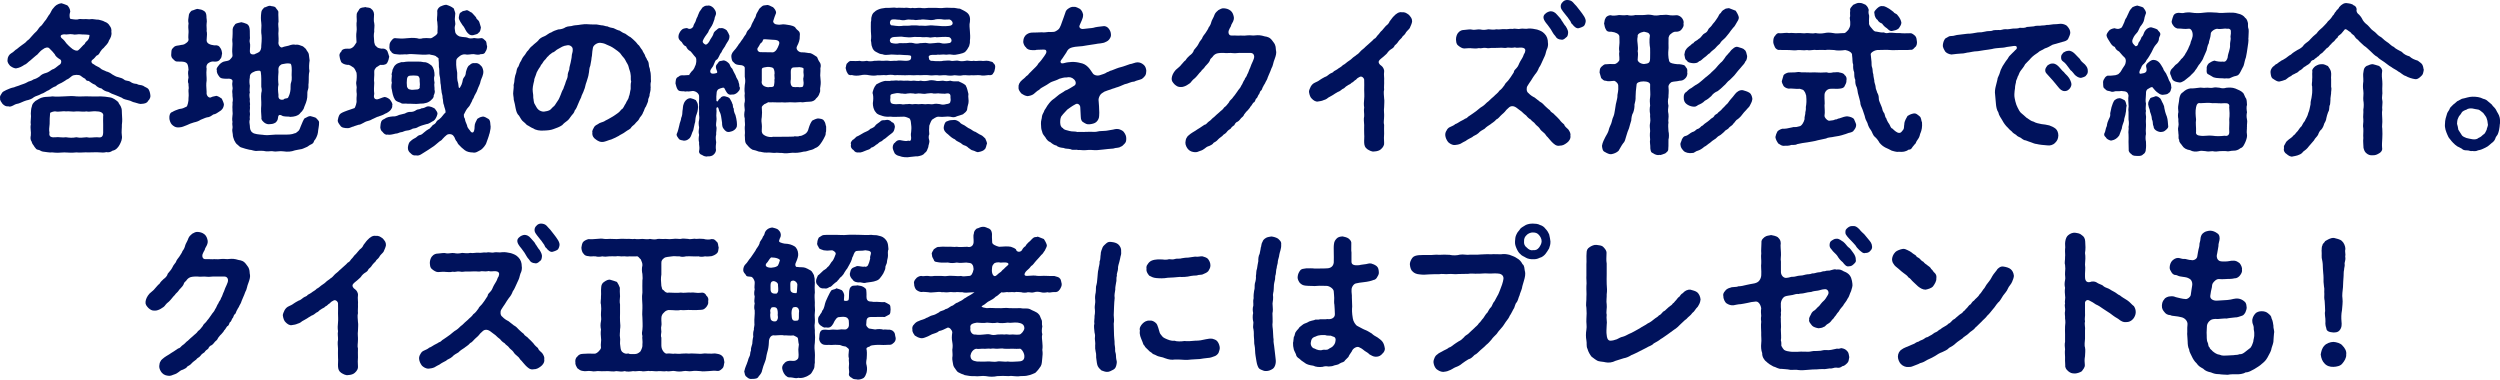
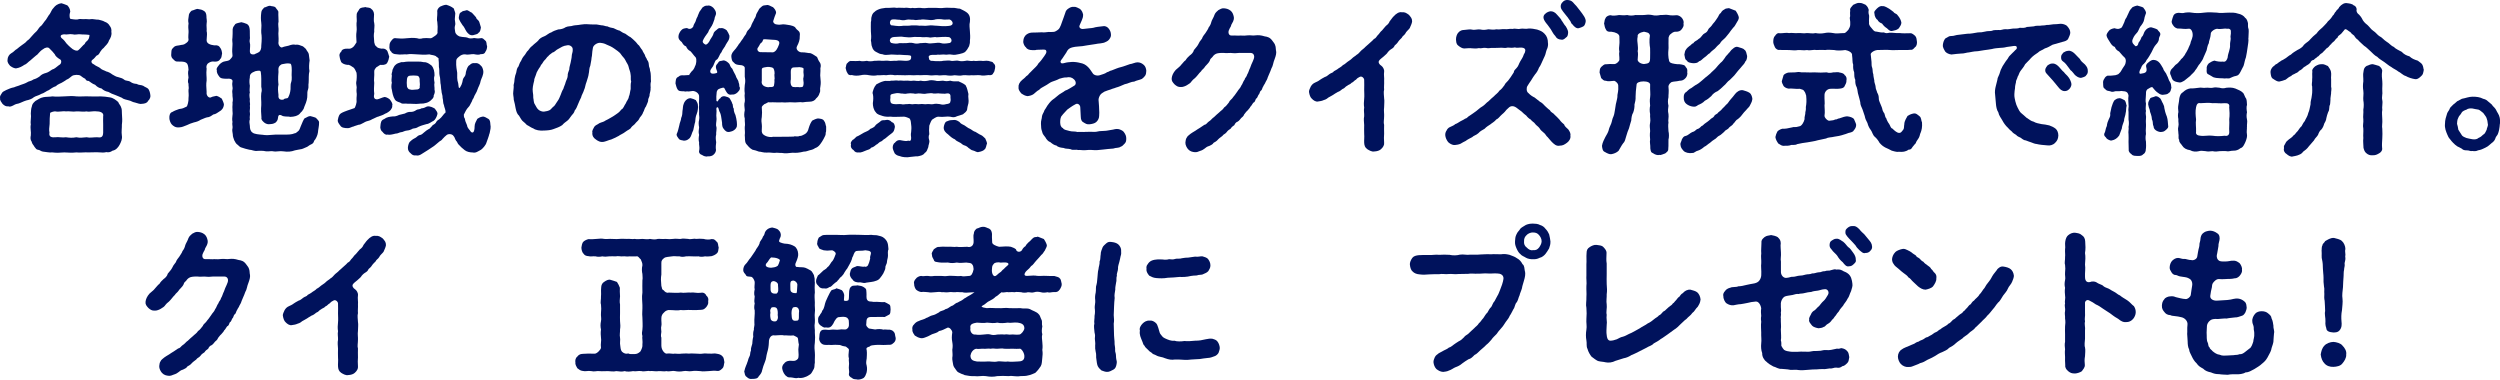
<svg xmlns="http://www.w3.org/2000/svg" id="_レイヤー_2" data-name="レイヤー 2" viewBox="0 0 559 84.88">
  <defs>
    <style>
      .cls-1 {
        fill: #00125c;
        stroke-width: 0px;
      }
    </style>
  </defs>
  <g id="_レイヤー_1-2" data-name="レイヤー 1">
    <g>
      <path class="cls-1" d="m33.08,22.61c-.18.4-.72.58-1.37.61-.32.11-1.01-.14-1.51-.29-.65-.11-.83-.36-1.33-.47-.58-.18-1.26-.25-1.58-.58-.58-.29-1.01-.4-1.55-.65-.58-.18-.94-.36-1.51-.68-.65-.11-1.15-.4-1.51-.76-.61-.11-1.04-.4-1.44-.83-.68-.22-1.08-.65-1.44-.86-.4,0-.61-.11-.76-.47-.36-.18-.65-.36-1.04-.68-.32-.29-1.55-.29-1.98.07-.61.5-.79.65-1.12.76-.29.25-.47.29-.83.54-.43.32-1.19.47-1.58.94-.72.22-1.15.61-1.62.9-.47.14-1.12.72-1.66.83-.65.4-1.3.47-1.69.76-.4.36-1.01.58-1.69.72-.72.22-1.15.5-1.73.68-.25.04-.65.11-1.12.4-.54.29-.86.36-1.19.22-.43.07-.83-.11-1.26-.54-.25-.4-.65-.79-.54-1.3-.14-.4.22-.83.4-1.12.07-.22.5-.47.97-.68.68-.29,1.01-.47,1.76-.61.54-.25.83-.25,1.48-.54.65-.25.79-.22,1.44-.58.29-.25.86-.22,1.44-.65.43-.11.83-.29,1.37-.68.36-.4.83-.61,1.4-.76.36-.07,1.04-.5,1.37-.76.54-.14.76-.4,1.55-1.01.58-.22.61-1.12.22-1.26-.54-.32-1.04-.72-1.19-1.15-.32-.4-.68-.83-1.15-1.26-.32-.43-1.01-.25-1.48.14-.86.54-1.08,1.15-1.51,1.37-.32.32-.86.68-1.3,1.12-.58.4-.86.86-1.37,1.01-.47.32-1.01.65-1.87.79-.54-.07-.83-.25-1.3-.58-.22-.29-.65-.68-.58-1.3,0-.65.36-1.26.9-1.55.47-.22.83-.76,1.19-.9.4-.32.68-.58,1.15-.9.25-.22.83-.5,1.12-.94.4-.25.65-.54,1.04-1.01.4-.5.72-.76,1.15-1.19.32-.36.54-.9,1.01-1.19.4-.43.58-.83,1.04-1.33.25-.32.5-.9.86-1.3.32-.5.43-.97.86-1.37.32-.43.83-.9,1.76-1.01.36.14.76.22,1.3.47.32.36.58.68.65,1.37-.11.36-.18.76-.14,1.08,0,.4.14.68.43.61.68.11,1.33.18,1.69,0,.4-.04.9.07,1.48,0,.58.07,1.01.07,1.44,0,.36,0,.76.14,1.44.14.29.11.94.18,1.37.47.47.14.9.5,1.08.86.36.43.47.9.4,1.4.14.68-.14,1.33-.54,1.94-.22.79-.83,1.15-1.19,1.66-.32.22-.54.54-.76.86-.25.47-.4.72-.79.83-.18.11-.47.65-.94.94-.5.4-.11.9.32,1.04.5.43,1.12.54,1.48.9.29.32.79.4,1.3.68.4.07,1.01.4,1.3.65.36.22.97.58,1.33.61.61.18.97.25,1.37.58.29.29.97.18,1.37.47.43.32.83.43,1.4.47.5.32.97.18,1.48.43.36.29.94.43,1.15.72.18.29.36.68.43,1.3.11.36-.07,1.01-.54,1.37Zm-5.83,5.22c.04.68-.14,1.66,0,2.48.14.79-.22,1.51-.5,2.05-.25.47-.79,1.22-1.58,1.33-.47.36-1.01.43-1.37.32-.58.14-1.04.11-1.37.07-.86-.07-1.91,0-2.66,0-.79-.07-1.84.11-2.7,0-.9.11-1.91.04-2.7,0-.94.04-1.66.14-2.66,0-.86.07-1.26-.11-2.12-.18-.47-.07-.65-.36-1.04-.4-.47-.04-.5-.29-.83-.65-.18-.4-.54-.61-.65-1.19-.29-.36-.29-.9-.18-1.37.11-.86-.18-1.55,0-2.48-.14-.68.14-1.62,0-2.45.04-.36.04-1.12.22-1.51.11-.58.22-.72.79-1.26.58-.29,1.01-.72,1.84-.86.47-.11,1.44-.07,1.98-.18.79.11,1.83.04,2.66,0,1.04-.07,1.91-.11,2.7,0,.83.07,1.91-.04,2.7,0,.79,0,1.66.07,2.66,0,.79.04,1.33.07,2.12.22.76.11,1.37.61,1.87,1.04.14.43.58.83.65,1.19.22.4.14,1.04.18,1.37.07,1.01.11,1.62,0,2.45Zm-4.18-1.84c.18-.72-.54-1.08-1.4-1.08-.9-.14-1.62.18-2.3,0-.68.14-1.58-.04-2.3,0-.68.14-1.76-.11-2.34,0-.61-.14-1.66.18-2.3,0-.4-.04-.9.14-1.22.32-.07.9-.14,1.62-.11,2.48-.07.86-.18,1.26-.04,1.94-.22,1.04.61,1.12,1.37,1.04.61-.11,1.55.14,2.3,0,.83.11,1.4.18,2.34,0,.79.18,1.58.07,2.3,0,.72.18,1.44,0,2.3,0,.94.14,1.37,0,1.4-1.04.04-.65-.04-1.29,0-1.83,0-.47-.04-1.15,0-1.84Zm-3.06-18.18c-.9-.14-1.58-.07-2.05-.14-.65-.07-1.12.18-1.73,0-.76-.14-1.08.14-1.94,0-.72.07-.9.4-.54.83.54.4.9.9,1.12,1.22.22.22.58.65,1.37,1.26.47.29.97.5,1.3.22.5-.4,1.01-1.12,1.4-1.37.07-.25.32-.54.54-.68.36-.4.47-.61.54-1.33Z" />
      <path class="cls-1" d="m49.6,22.07c.11.29.47.97.47,1.3-.07.83-.54,1.3-.94,1.51-.5.29-.83.65-1.44.72-.47.32-.79.61-1.44.65-.54.14-.97.4-1.4.54-.4.29-.94.47-1.48.58-.54.14-1.15.4-1.58.61-.68.25-1.04.47-1.69.5-.86.11-1.37-.32-1.69-.65-.29-.29-.54-1.01-.54-1.4-.04-.65.14-1.26.68-1.4.47-.29.83-.4,1.51-.65.86-.11.9-.18,1.66-.54.18-.07.5-1.3.43-1.91.11-.83-.04-1.37,0-1.87.14-.43-.04-.79,0-1.33-.18-.36-.14-.76,0-1.37-.07-.54-.18-1.19,0-1.76-.07-.94-.18-1.37-.54-1.58-.54-.32-1.15-.22-1.55-.25-.9.07-1.01-.22-1.4-.61-.25-.14-.47-.65-.36-1.22.04-.58,0-.9.4-1.22.32-.36.43-.47,1.37-.58.65-.18.97-.04,1.44-.43.43-.29.54-.43.65-.76-.14-.79.04-1.62,0-2.02-.04-.4-.11-1.01,0-1.66-.14-.72-.07-.97.04-1.69,0-.4.22-.83.65-1.19.43-.07.97-.4,1.33-.4.43.14.83.07,1.33.4.43.22.61.58.65,1.19-.04.43.18,1.08.04,1.69-.07.54.07,1.26,0,1.66.14.54.07.94,0,2.02-.04.79.79,1.08,1.69,1.19.72-.07,1.08.07,1.37.58.22.29.32.61.4,1.22-.11.5-.11,1.08-.4,1.22-.25.54-.83.68-1.37.61-.61-.11-1.04.18-1.26.32-.43.25-.58.83-.43,1.26-.14,1.26.04,1.84,0,2.66-.14.83-.07,1.4,0,2.56-.14.86.58,1.51,1.08,1.15.18-.07.14-.11,1.12-.29.54.14.83.4,1.22.65Zm21.74,5.4c.04.54-.22,1.58-.25,2.16-.07.61-.5,1.51-.86,1.87-.07.43-.36.68-.76.83-.47.22-.65.5-1.04.61-.4.18-.94.43-1.19.43-.43.04-.79.18-1.3.25-.86.32-1.62.36-2.59.22-.76-.14-1.58.14-2.23,0-.36-.11-.9.04-1.62,0-.76-.18-1.4-.11-1.87-.11-.76.14-1.3-.25-1.87-.25-.65-.14-1.15-.29-1.55-.43-.58-.14-.65-.29-1.08-.68-.29-.14-.61-.68-.76-1.01-.14-.47-.32-.76-.32-1.33,0-.25-.22-.9-.07-1.33.11-.36-.14-.86,0-1.44-.11-.5-.04-1.08,0-1.44.11-.47-.04-.94,0-1.44-.07-.65.07-.97,0-1.44.14-.47.07-1.12,0-1.48.04-.58-.14-.9,0-1.44.14-.54-.18-.83,0-1.73.14-.61-.61-.76-1.26-.68-.83,0-1.44-.04-1.73-.54-.25-.32-.58-.83-.5-1.33-.14-.25-.04-.58.36-1.04.18-.32.72-.76,1.12-.9.54-.18,1.19-.11,1.51-.54.36-.4.58-.61.5-.97-.14-1.15,0-1.48,0-2.2.07-.47-.14-.97,0-1.73.04-.43.04-1.15.04-1.8.07-.61.32-.72.61-1.19.18-.14.9-.32,1.33-.4.32.07.79.18,1.26.4.5.32.54.72.61,1.15.07.65,0,1.01.04,1.55.11.68-.18.94,0,1.55.14.36,0,1.15,0,1.76,0,.68.29.83.97.79.43-.25.86-.32,1.22-.65.18-.22.4-.65.36-1.3.14-1.4.11-2.2,0-2.84-.07-.68.11-1.55,0-2.27-.11-.76-.11-1.48,0-2.3.04-.54.32-.72.65-1.12.43-.07.83-.4,1.3-.4.47.18.9.04,1.26.4.22.43.68.68.61,1.12-.04.61.07,1.58.04,2.09-.18.54.07,1.48,0,2.02-.11.79.07,1.4,0,2.41-.18.76.5,1.44.83,1.26.58-.25.94-.22,1.37-.36.61-.22,1.15-.36,1.58-.22.47-.07.72,0,1.3.22.47.11.58.32,1.04.72.22.5.61.79.65,1.19.07.4.11.79.18,1.37-.11.72-.18,1.66-.04,2.38-.22.86-.11,1.69-.18,2.66-.11.5.04.97-.11,1.37-.22.58-.18.97-.18,1.29.04.76-.22,1.62-.54,2.34-.25.54-.22.83-.47,1.04-.14.36-.4.43-.68.83-.43.47-1.15.68-2.12.72-.4-.14-.94,0-1.66-.18-.5-.29-1.01-.5-1.08.32-.04.61-.29.86-.54,1.12-.5.29-.68.32-1.26.36-.4.07-.83,0-1.3-.36-.29-.29-.72-.58-.61-1.12-.07-.76-.14-1.87-.04-2.77.04-.9-.11-1.73,0-2.7.14-.54.14-.72,0-1.4-.04-.5.04-1.26,0-1.8,0-.5-.04-1.01-.11-1.51-.07-.4-.54-.32-1.22-.18-.97.36-1.26.76-1.22,1.33-.18.86-.07,1.58,0,1.91-.04.61-.11,1.15,0,1.51-.14.36-.11.86,0,1.51-.11.65.14.97,0,1.48.11.65-.11,1.15,0,1.51.11.5-.11.86,0,1.51-.18.43-.07.97,0,1.48,0,.61.11,1.15.58,1.48.4.36,1.48.43,2.27.5.65.14,1.66.07,2.3,0,.61-.07,1.73-.04,2.45-.04,1.08,0,1.73,0,2.41-.29.32,0,.5-.29.86-.54.18-.18.36-.58.5-1.01.36-.86.58-1.44.86-1.8.5-.18.79-.5,1.3-.5.32.11.79.18,1.26.4.18.32.76.58.68,1.12Zm-9.07-8.57c-.18.79-.11,1.37,0,2.34-.14.94.47,1.19,1.15,1.01.36-.43.83-.07,1.04-.5.11-.22.32-.65.43-1.26.18-.72-.04-1.44.22-2.12.25-.79.04-1.4.11-2.12.04-.54.04-1.98-.32-2.02-.68-.14-1.15,0-1.91.14-.83.47-.76.94-.72,1.73-.14,1.48-.07,2.2,0,2.81Z" />
      <path class="cls-1" d="m86.07,25.45c-.54.36-1.19.47-1.44.61-.4.07-.72.32-1.12.47-.4.14-.58.36-1.08.47-.32.07-.68.18-1.15.47-.5.29-.83.43-1.12.43-.32.14-.79.22-1.15.4-.25,0-.79.36-1.19.36-.9,0-1.48-.14-1.73-.58-.32-.43-.68-.83-.54-1.33.14-.79.36-1.22.68-1.4.32-.22,1.04-.5,1.48-.65.61-.22,1.01-.32,1.58-.54.14-.22.54-1.15.43-1.8-.04-.65.14-1.19,0-1.8-.07-.61.11-1.01,0-1.3-.07-.47-.14-.68,0-1.3,0-.32.11-.83,0-1.69-.18-.47-.43-.94-.65-1.15-.5-.32-.97-.72-1.4-.61-.68-.11-1.01-.25-1.37-.61-.11-.29-.29-.68-.36-1.22-.11-.43-.04-.76.4-1.19.04-.36.58-.65,1.33-.61.65.07.94-.04,1.4-.47.29-.32.5-.76.65-.94-.07-1.19-.11-1.69,0-2.38.11-.68-.04-1.26,0-1.91.14-.61-.04-1.19.04-2.02,0-.32.4-.72.61-1.15.43-.43.9-.29,1.33-.43.36.18.97,0,1.33.43.29.18.58.61.61,1.19,0,.58-.14,1.48.04,1.98.14.58-.07,1.44,0,1.91-.14.61-.11,1.19,0,2.38.11.36.11.68.5.94.22.29.5.36,1.12.47.79-.11,1.19.29,1.33.58.11.22.25.76.4,1.22-.07.43-.22.97-.4,1.26-.14.4-.61.61-1.33.58-.36-.14-.68.32-1.12.5-.25.29-.54.58-.5,1.01.07,1.01-.14,1.76,0,2.52-.04.83-.11,1.55,0,2.41-.18.79-.04,1.26.65,1.26.4-.04,1.19-.47,1.69-.54.43.04,1.01.4,1.19.61.32.43.65.97.5,1.26.04.58-.14.65-.36,1.04-.18.25-.83.72-1.3.86Zm6.23,3.31c-.5.29-.9.4-1.3.43-.58.04-1.01.4-1.3.36-.4.04-.83.36-1.22.32-.97.25-1.37.32-1.84.22-.43.14-.83-.22-1.15-.65-.32-.18-.54-.83-.43-1.26.07-.72.11-1.3.83-1.55.61-.47,1.26-.54,2.05-.61.29.04.72-.04,1.3-.32.36-.11.79-.18,1.3-.32.29-.18.79-.4,1.26-.36.36.04.94-.14,1.26-.4.25-.22.79-.11,1.19-.4.47-.04.65-.11,1.22-.4.65-.18,1.48.29,1.76.47.29.43.65.79.58,1.22-.14.61-.47,1.22-.83,1.48-.54.25-1.04.72-1.62.76-.5.18-.97.22-1.8.61-.47.32-.79.32-1.26.4Zm17.13,1.12c-.11.58-.47,1.44-.65,1.98-.14.58-.86,1.37-1.22,1.62-.68.36-1.19.79-1.87.61-.58,0-1.3-.14-1.76-.5-.58-.43-.9-.76-1.37-1.26-.22-.14-.32-.68-.58-.86-.29-.43-.25-.72-.58-1.08-.32-.5-1.22-.5-1.55-.18-.25.18-.61.54-.9.86-.25.4-.54.4-.79.65-.47.36-1.04.94-1.51,1.19-.68.47-1.08.72-1.66,1.08-.58.32-1.19.94-1.94.76-.65.07-.86-.11-1.3-.54-.29-.22-.61-.65-.54-1.3.07-.5.22-1.12.58-1.33.36-.36.72-.58,1.22-.83.36-.32.54-.5.97-.58.22-.04.54-.25.9-.61.47-.36.54-.47.9-.65.43-.14.47-.47.83-.72.11-.32.5-.29.83-.72.14-.32.36-.58.76-.79.43-.4.47-.4.79-.83.29-.36.29-.4.65-.72,0-.65-.32-1.15-.36-1.58-.29-.61-.14-1.08-.32-1.66.04-.61-.25-1.04-.25-1.62-.14-.58-.07-1.15-.22-1.66-.07-.68-.04-1.22-.18-1.62-.14-.65-.04-1.04-.11-1.66-.14-.43,0-1.01-.14-2.05.14-.36-.36-.43-.65-.76-.58-.25-.83-.18-1.4-.36-.97.11-2.02.07-2.66,0-.9-.04-1.62-.14-2.38,0-.61-.07-1.44.14-2.41-.04-.43,0-.97-.22-1.08-.58-.36-.22-.47-.86-.4-1.19,0-.58.11-.86.4-1.22.22-.25.47-.72,1.08-.58.61.07,1.48.11,2.38,0,.72-.07,1.4-.14,2.34,0,.25.11.76.18,1.26,0,.58-.07,1.04-.04,1.62,0,.25.07.61-.18,1.12-.54.14-.11.68-.47.54-.86.07-1.01.04-1.4-.04-2.27-.18-.58.04-1.33,0-2.09-.11-.47.11-.94.61-1.3.5-.22.79-.36,1.37-.43.61.18,1.19.4,1.73.86.07.47.4.86.29,1.33-.04.68-.14,1.15-.04,1.4.07.43.11.83,0,1.08-.14.47-.04.79.04,1.4,0,.29.4.79.94,1.01.86.22,1.4.11,1.84.29.32.22.97.18,1.44.07.54.07.79.14,1.48.04.5-.11.68.25,1.08.58.32.29.18.86.36,1.22,0,.54-.18.94-.36,1.19-.18.5-.5.58-1.08.58-.4.18-.83.14-1.51,0-.61-.07-1.19.22-1.98.04-.5-.04-.97.18-1.33.5-.5.4-.65.58-.65,1.04-.07,1.15.14,1.94.22,2.59,0,.72-.07,1.55.22,2.34.04.32.07.65.11.86.07.22.14.29.32.04.32-.58.36-.61.5-1.15.04-.25.11-.79.4-1.12.29-.29.36-.68.4-1.15.18-.61.36-1.33.83-1.55.36-.36.68-.5,1.12-.43.5-.07.94.04,1.33.5.32.25.5.61.61,1.26.07.9-.43,1.62-.58,2.16-.11.79-.58,1.48-.72,1.98-.18.68-.68,1.19-.9,1.94-.25.22-.32.76-.5.97-.18.25-.32.76-.58.97-.54.54-.76,1.12-1.08,1.73,0,.29,0,.61.25.94,0,.29.18.83.47,1.44.07.65.54.94.9,1.51.4.25.58.04.68-.32.11-.36.11-.79.11-.94,0-.68.36-1.15.61-1.69.32-.18.54-.4,1.19-.5.36-.07.94.32,1.26.5.4.25.43.68.47,1.26.14.65,0,1.19-.18,2.02Zm-21.81-11.38c-.14-.4-.07-.94,0-1.62-.18-.4.14-.76.14-1.26.18-.29.32-.86.68-1.12.4-.4.79-.4,1.3-.61.54.07.83-.11,1.44-.11.9-.04,1.58.04,2.52,0,.54-.04.94.18,1.48.14.61.18.86.4,1.3.72.54.61.68,1.4.68,2.23-.18.58-.11.94,0,1.62-.14.58.04.94,0,1.58.14.4.04.83-.18,1.26.04.61-.36.79-.65,1.12-.5.43-.9.54-1.26.61-.65.18-.79.04-1.37.14-.72.11-1.73-.04-2.52,0-.54-.14-1.22.14-1.55-.18-.36-.22-.97-.22-1.33-.76-.43-.68-.58-1.58-.68-2.2-.14-.4-.14-.97,0-1.58Zm3.38.86c.11.32.32.65.68.65.4.14.79.04,1.48,0,.32.04.83-.22.68-.68.14-.5-.07-1.04,0-1.69-.11-.36-.14-.68-.68-.72-.54-.07-.86-.04-1.48,0-.36.04-.58.18-.68.72-.07.61-.07,1.15,0,1.73Zm11.59-15.51c.11-.32.04-.94.54-1.12.43-.4.61-.22,1.12-.43.36-.14.83.4,1.26.54.43.43.61.68.94,1.04.07.47.5.5.72,1.04.18.5.25.9.36,1.19-.07.47-.14,1.04-.54,1.22-.14.32-.65.36-1.22.54-.76.11-1.15-.43-1.44-.79-.4-.61-.5-1.04-.9-1.44-.79-1.15-.9-1.55-.83-1.8Z" />
      <path class="cls-1" d="m145.47,19.69c.04.61-.14.9-.22,1.4.04.61-.36.83-.32,1.4,0,.29-.43,1.08-.5,1.33-.32.32-.4,1.01-.61,1.26-.14.54-.61,1.01-.76,1.22-.22.54-.54.83-.86,1.12-.36.54-.79.68-1.04,1.04-.22.47-.83.61-1.26.97-.58.47-1.22.68-1.58.97-.65.36-1.19.58-1.66.79-.61.14-.97.36-1.58.5-.79.22-1.51-.22-1.94-.58-.4-.25-.79-.79-.68-1.51-.14-.32.22-.86.43-1.26.29-.4.72-.47,1.12-.79.61-.29.94-.25,1.4-.61.29-.11.76-.4,1.26-.68.25-.14.97-.58,1.22-.79.5-.32.79-.65,1.08-1.01.47-.22.58-.86.97-1.37.11-.43.61-.86.68-1.51.22-.4.25-1.15.4-1.66.04-.65-.07-.97.11-1.69-.18-.47,0-1.04-.14-1.66-.04-.58-.29-.94-.43-1.62-.07-.47-.5-.97-.72-1.48-.25-.54-.65-.79-.97-1.3-.36-.58-1.15-1.01-1.51-1.3-.5-.36-1.12-.68-1.73-.9-.43-.22-.72-.32-1.44-.4-.65-.04-1.55.54-1.62,1.15-.22,1.08-.14,1.66-.29,2.16-.04.72-.25,1.37-.29,1.8-.29.58-.22,1.37-.36,1.84-.04.5-.29,1.12-.47,1.76-.29.68-.32,1.37-.54,1.76-.22.76-.61,1.26-.68,1.73-.22.5-.5.97-.76,1.69-.11.25-.29.83-.68,1.26-.07.43-.4.79-.76,1.19-.4.54-.54.83-.94,1.12-.4.29-.79.58-1.08.94-.61.43-1.3.65-1.98.9-.58.22-1.22.29-2.12.32-.9.07-1.84-.07-2.41-.5-.25-.04-.76-.4-1.08-.58-.5-.18-.54-.5-.97-.79-.58-.4-.76-.94-1.12-1.48-.5-.43-.61-1.04-.76-1.69-.11-.54-.18-1.12-.4-1.84,0-.65-.22-1.19-.11-1.84.04-.58.14-.97.07-1.44.14-.43.18-.86.22-1.4.07-.58.18-.86.36-1.37.07-.36.14-1.04.47-1.33.22-.43.25-.83.61-1.3.11-.29.4-.86.72-1.19s.54-.94.86-1.15c.29-.4.5-.72.94-1.04.54-.54.97-.79,1.3-1.15.32-.5.79-.76,1.44-1.01.36-.11.97-.72,1.48-.83.47-.32,1.01-.5,1.58-.68.54,0,1.22-.18,1.66-.5.61-.29,1.15-.14,1.69-.36.47-.11.94-.07,1.69-.22.4-.07,1.12-.14,1.73-.07.4,0,.83.07,1.44.04.5-.04.79.11,1.4.18.61,0,.9.25,1.4.25.47.25.83.29,1.37.4.43.22,1.01.5,1.33.54.43.32.97.61,1.26.68.32.18.72.58,1.19.79.47.36.76.68,1.08.97.32.29.47.65.83.9.18.25.54.86.72,1.01.04.22.47.86.58,1.08.07.47.43.76.5,1.12.29.32.36.65.4,1.19,0,.43.29.72.25,1.19.29.83.14,1.73.22,2.45-.14.32-.11,1.15-.07,1.44Zm-17.42-8.78c-.04-.5-.68-.9-1.19-.79-.5.07-.9.18-1.15.32-.36.18-.72.43-1.04.58-.29.11-.68.65-1.12.72-.47.4-.72.47-.97.83-.32.18-.43.58-.86.94-.32.32-.47.83-.76,1.01-.07.36-.36.58-.65,1.12-.32.5-.32.61-.5,1.15-.18.54-.4.9-.36,1.22-.25.97-.43,1.8-.32,2.52.07.58.14.86.11,1.37.11.32.04,1.01.36,1.44.29.43.36.79.76,1.15.29.29.86.5,1.26.47.47-.04,1.01-.18,1.33-.36.29-.18.54-.61.97-.9.36-.43.54-.86.83-1.22.22-.29.4-.76.61-1.26.18-.43.25-.79.61-1.37.14-.54.4-.97.5-1.44.11-.43.43-.86.47-1.44-.04-.36.11-.86.36-1.48-.04-.32.14-.83.29-1.48.07-.5.25-1.04.25-1.51s.29-.83.22-1.58Z" />
      <path class="cls-1" d="m165.45,19.58c.04.54-.25.76-.58,1.12-.36.32-.79.5-1.19.43-.68.18-1.04-.18-1.37-.76-.18-.32-.25-.5-.32-.61-.11-.18-.18-.18-.43-.14-.83.22-1.12.32-1.3.9-.11.83-.11,1.37-.07,2.02.07.11.22.22.32.07.11-.25.32-.54.58-.65.14-.4.72-.5,1.01-.43.61.18.76.18,1.08.5.18.36.5.79.54,1.12.25.22.04.83.36,1.15-.07.4.18,1.08.36,1.4.32,1.12.4,2.09.32,2.56-.18.68-.9,1.12-1.58,1.22-.65.14-1.01-.18-1.37-.68-.25-.29-.36-.65-.36-1.4-.07-.72-.22-1.22-.22-1.44-.04-.22-.11-.61-.4-1.12-.18-.47-.14-.83-.43-.86-.25.04-.25.32-.18.83-.07.72-.07,1.4,0,1.8,0,.5-.22,1.33-.04,1.73.14.5-.11,1.3-.04,1.73-.14.54-.11,1.04,0,1.73-.07.47-.14,1.22-.04,1.76-.04.4-.22.76-.61,1.08-.25.22-.72.36-1.26.32-.4.14-1.01-.11-1.26-.32-.54-.14-.79-.61-.61-1.08.11-.72-.11-1.19-.04-1.73-.14-.36-.11-1.12,0-1.66-.18-.68-.07-.94,0-1.69-.11-.61-.14-1.19,0-1.66.14-.72-.07-.97,0-1.69.04-.61-.11-1.04,0-1.66-.07-.68.04-1.01,0-2.05-.11-.61-.76-1.04-1.4-1.08-.58.07-1.08.18-1.33.07-.29.18-.65-.07-.97,0-.54-.04-.9,0-1.15-.5-.14-.14-.36-.94-.43-1.26.07-.61,0-1.22.65-1.48.4-.36.65-.36,1.22-.32,1.04-.04,1.12-.11,1.19-.04.07-.29.18-.32.54-.83.22-.18.58-.54.79-1.22.25-.36.4-1.48.14-1.91-.61-.65-.76-.97-1.19-1.4-.47-.22-.79-.61-.97-1.08-.43-.11-.68-.47-.97-.97-.32-.25-.83-.65-.72-1.37,0-.32.32-.97.58-1.22.32-.4.65-.47,1.33-.54.47.32.97.25,1.37-.29.11-.58.4-.83.54-1.22.14-.36.14-.58.43-1.04.11-.43.32-.72.43-1.08.25-.29.43-.65.68-.97.22-.11.5-.47,1.12-.4.47-.14.94.14,1.3.47.25.29.58.72.61,1.19.04.47-.32.76-.36,1.4-.18.54-.43,1.3-.86,1.87-.29.4-.47.72-.54,1.01-.4.54-.97,1.33-1.15,1.8-.25.5.25.83.58.97.22,0,.47-.18.79-.65.36-.79.76-1.12.94-1.69.11-.61.61-.83.79-1.01.29-.25.43-.43.9-.32.32-.14.97.18,1.3.47.22.32.5.83.61,1.19.07.94-.47,1.37-.79,1.98-.22.61-.76,1.04-1.01,1.76-.5.5-.58,1.44-1.15,1.69-.32.14-.54,1.3-.9,1.66-.36.5-.54.76-.4,1.12.14.43.97.29,1.26.18.61-.07-.04-.72-.04-1.37,0-.61.4-.68.58-1.08.25-.4.68-.22,1.04-.4.58-.04,1.12.47,1.4.79.11.32.29.76.65,1.08.11.32.4.83.72,1.44.18.72.65,1.08.68,1.58.29.65.04.86.29,1.19Zm-9.4,3.92c.07.5,0,1.33-.25,1.94-.29.65-.32,1.3-.36,1.84-.18.5-.22,1.04-.43,1.84-.36.68-.4,1.29-.79,1.76-.47.4-.65.54-1.3.58-.29-.11-.86-.07-1.12-.4-.18-.29-.58-.65-.5-1.08.32-.65.4-1.26.58-1.91.11-.72.4-1.12.43-1.69.25-.5.29-1.22.29-1.58.14-.65.04-1.01.29-1.62.25-.72.9-1.26,1.55-1.22.43.11.86.25,1.15.43.18.29.43.68.47,1.12Zm28.58,6.19c.04.5-.18.79-.47,1.37-.32.58-.4.68-.76,1.19-.36.5-.79.76-1.12.86-.5.36-.97.43-1.26.5-.54.14-.72.29-1.3.29-.97.25-1.76.32-2.48.25-.68.07-1.69.22-2.48.04-.61.04-1.04-.11-1.51,0-.72,0-1.15-.14-1.8-.07-.76.04-1.3-.22-1.76-.22-.58-.25-.9-.29-1.44-.43-.58-.29-1.08-.9-1.4-1.3-.4-.58-.22-1.26-.32-1.94.11-.68-.04-1.22,0-1.87.14-.54-.04-1.08,0-1.87-.18-.54-.14-1.12,0-1.87-.07-.68-.18-1.37,0-1.87.11-.5-.14-1.19,0-1.87-.11-.68-.04-1.4,0-1.87.14-.72.14-1.08,0-1.87-.04-.58.04-1.4,0-1.98-.04-.4-.54-.61-1.04-.61-.58-.07-1.01-.07-1.37-.54-.4-.25-.5-.58-.58-1.22-.07-.36.04-.86.5-1.37.32-.43.54-.54.72-.9.29-.29.29-.54.72-.97.07-.18.32-.47.68-.97.14-.32.4-.61.65-.97.11-.4.36-.83.61-1.01.14-.18.54-.61.61-1.04.11-.32.4-.79.5-.97,0-.25.43-.65.5-1.08,0-.29.32-.76.58-1.22.11-.29.29-.5.72-.83.32-.29.54-.25,1.08-.32.43-.14,1.01.32,1.44.47.25.25.72.72.68,1.3-.25.54-.43,1.19-.65,1.84,0,.29.25.68.83.72.83.18,1.15-.14,1.87,0,.58.11,1.58.14,2.2.61.18.32.54.68.76.83.32.25.36.65.29,1.15.04.86-.22,1.51-.61,2.27-.36.61.25,1.3.94,1.37.94-.04,1.62.22,2.02.18.54.14,1.01.58,1.51.86.18.4.32.83.61,1.19.25.36.29.83.14,1.33.07.83-.11,1.48,0,2.05.07.72.14,1.26,0,2.05-.18.65.11.9-.18,1.44-.14.61-.54,1.01-.79,1.22-.29.5-.86.72-1.44.72-.54.04-1.08.04-1.55.14-.61-.14-1.55.11-2.3,0-.76-.07-1.58.11-2.3,0-.94.07-1.58-.04-2.88,0-.29-.14-.61.29-1.08.4-.25.25-.61.43-.58.79.07.86.07,1.37,0,2.09-.14.68-.07,1.26,0,1.69.07.54-.04,1.04,0,1.62.11.5.32.61.72.86.54.29,1.3.4,1.87.25.54,0,1.12.04,1.94,0,.61.04,1.69-.04,2.59-.04.32-.18.83.11,1.33-.14.47.04.76-.25,1.08-.36.54-.25.83-.79.94-1.33.22-.76.54-1.44.83-1.76.32-.18.9-.43,1.26-.47.5.07,1.08.07,1.33.5.4.5.32.86.5,1.33-.04.47.07,1.08-.11,1.4Zm-14.61-18.03c.76,0,1.94.04,2.84.04.65-.18.97-.83,1.26-1.58.4-.86-.11-1.22-1.22-1.22-1.19-.04-1.76-.18-2.2-.11-.22.36-.18.61-.5.79-.29.18-.32.5-.68,1.01-.36.36-.14,1.01.5,1.08Zm3.13,5.08c.11-.29.04-1.12-.25-1.51-.43-.29-1.33-.32-1.62-.22-.65.11-.97.11-.94.65.04.72-.04,1.51,0,2.41-.14.58.11,1.3,1.4,1.44.54-.14.97.11,1.3-.29.07-.4.18-.86.11-1.44.11-.07.04-.18,0-1.04Zm3.67,1.04c-.07.36-.14,1.08.22,1.48.25.4,1.26.11,1.69.25.86-.04.83-.07.94-.65.11-.4-.18-1.15,0-1.58.14-.68-.11-.9,0-1.62.07-.47-.04-.54-.94-.65-.36.07-1.33,0-1.58.14-.43.32-.32.97-.32,1.58v1.04Z" />
      <path class="cls-1" d="m222.51,15.19c-.14.54-.14.94-.4,1.12-.11.47-.72.58-1.01.47-.72.11-1.44.18-1.94.04-.65-.07-1.4.07-1.91,0-.83.11-1.15-.07-1.91,0-.68.18-1.22.04-1.91,0-.68.14-1.3.11-1.91,0-.76-.07-1.37.14-1.91,0-.58-.07-1.22.14-1.91,0-.5-.07-1.3-.04-1.94,0-.76-.07-1.12.04-1.87,0-.5-.07-1.33.04-1.91,0-.68,0-1.22-.07-1.91,0-.65-.14-1.22-.11-1.91,0-.76-.11-1.22.07-1.91,0-.72.14-1.15.11-1.91,0-.58-.14-1.37-.14-1.87,0-.72.14-1.4.14-1.98-.04-.61.11-.86-.11-1.01-.47-.18-.25-.29-.58-.4-1.12.14-.29.07-.9.4-1.08.36-.4.54-.54,1.01-.47.5,0,1.26.04,1.73-.04.4.14.94.11,1.62,0,.4.14,1.01.14,1.66,0,.36.04.97-.11,1.66,0,.4.04,1.12-.11,1.62,0,.43.11,1.04-.07,1.66,0,.5-.14,1.26-.04,2.02,0,1.15,0,1.33-.32,1.26-1.04-.18-.32-1.01-.18-2.48-.32-.86.07-1.84-.14-2.48,0-.32.04-1.01.11-1.44-.11-.61-.04-.86-.22-1.33-.47-.54-.22-.86-.68-.97-1.12-.25-.5-.14-.97-.29-1.48.11-.65.07-1.3,0-2.05,0-.83-.04-1.37,0-2.09.14-.25,0-.86.18-1.26.07-.22.14-.68.68-1.04.22-.29,1.08-.65,1.51-.72.68-.14,1.19-.18,1.66-.14.68,0,1.04-.14,1.76,0,.4-.07,1.08,0,1.76,0,.68-.14,1.15.18,1.76,0,.47.14,1.01-.04,1.76,0,.72.11,1.3.07,1.76,0,.47-.04,1.19.04,1.76,0,.58,0,1.01.11,1.76,0,.58-.07,1.22,0,1.76,0,.72-.07,1.19.18,1.8.18.47.25,1.04.47,1.55.86.65.5.79,1.22.68,2.09-.18.68-.04,1.33,0,2.12.04.61.11,1.37,0,2.09.04.54-.07.76-.18,1.22-.18.29-.5.94-.68,1.04-.32.54-1.08.58-1.48.72-.76.14-1.04.25-1.69.14-.61-.14-1.01.04-1.37,0-.61-.11-1.22.07-1.83,0-.36.14-1.15-.04-1.62.11-.65.25-.22.61-.29.9.4.58.68.29,1.3.43.86,0,1.4.07,1.91-.07.72,0,1.19-.14,1.69,0,.4.14,1.15-.14,1.69,0,.5.14,1.01.11,1.66,0,.43-.14,1.08.18,1.69,0,.65.14,1.08-.04,1.66,0,.68.14,1.01-.11,1.76.04.4.18.9.11,1.01.47.32.25.5.54.4,1.08Zm-23.11,14.61c-.29.22-.97.72-1.44,1.15-.61.32-.72.65-.97.68-.47.14-.72.65-1.08.72-.29.32-.86.65-1.08.65-.32.4-.65.47-1.01.58-.61.25-1.37.61-1.73.5-.61.07-.9-.04-1.26-.54-.32-.14-.72-.65-.54-1.22-.14-.36-.04-.58.36-1.04.36-.14.5-.43.86-.72.61-.22,1.04-.58,1.66-.9.47-.25,1.08-.4,1.4-.83.43-.18,1.01-.4,1.22-.86.32-.32.72-.5,1.15-.9.36-.32.79-.11,1.22-.25.43-.07.86.04,1.26.5.4.07.61.43.68,1.04-.14.76-.25,1.15-.72,1.44Zm10.4-3.71c-.58.04-1.01.47-1.4.68-.32.43-.5,1.08-.61,1.33-.07.79-.07,1.4,0,1.91-.18.4-.18.86,0,1.4.11.47-.25,1.15-.22,1.48-.29.61-.25.97-.79,1.3-.36.54-.86.61-1.55.76-.5-.04-1.3.14-1.69.14-.68.14-1.69.11-2.48-.22-.29-.04-.72-.22-1.01-.58-.14-.36-.32-.61-.43-1.15-.04-.32.04-.97.47-1.22.32-.4.68-.65,1.19-.58,1.15.22,1.37.25,1.8.11.58.18.65-.14.65-.65-.04-.43-.11-.72,0-1.26.04-.61.11-.94,0-1.69-.04-.29-.04-.94-.32-1.33-.29-.18-1.15-.5-1.37-.43-1.37,0-2.23.11-2.84,0-.43.04-1.26.04-1.8-.14-.58-.22-1.22-.29-1.58-.86-.5-.54-.65-1.37-.65-2.02.11-.79.14-1.37,0-2.05-.18-.29.07-.72.18-1.15.18-.4.25-.58.61-1.01.58-.29.9-.5,1.55-.68.68-.22,1.26.04,1.73-.14.68.04,1.15-.14,1.66,0,.58-.11.94.07,1.62,0,.72-.07.94.14,1.66,0,.4-.04,1.04.18,1.69,0,.5.11.97.14,1.66,0,.4-.14.97-.14,1.66,0,.43.18,1.22,0,1.66,0,.65.14.97.14,1.62,0,.54.18,1.12.18,1.84.14.47.22,1.04.43,1.58.86.43.72.47,1.4.65,1.98-.14.72.14,1.37,0,2.05-.14.5-.29,1.12-.32,1.55-.32.58-.54.58-.9.94-.47.14-.86.32-1.33.43-.47.25-.86.29-1.51.11-.72-.14-1.55.14-2.63,0Zm-2.45-16.45c.32.11,1.08.07,1.55,0,.58-.07,1.08-.14,1.51,0,.4.14.97.14,1.98-.04.65-.29.36-1.12-.18-1.3-1.01-.14-2.27.04-2.81.04-.47-.18-1.19.18-1.76,0-.58-.11-1.26.07-1.84-.07-.76.04-1.22-.07-1.84.04-.47.07-1.22.04-1.8-.04-.68-.14-1.12-.04-2.2,0-1.08.04-1.22.97-.68,1.33.72.18,1.22.22,1.87.04.47,0,1.01.04,1.55,0,.4-.07,1.01-.14,1.55,0,.43.18,1.15.11,1.51,0,.43.04,1.15-.14,1.58,0Zm-7.78-3.96c.86.14,1.69.22,2.48.07.76,0,1.08.04,1.76-.07.43,0,1.08-.04,1.8.07.54-.07,1.12.11,2.02-.04.72-.11,1.15.04,1.8.04.76.07,1.69.18,2.77.04,1.3-.11.83-1.22.11-1.44-.86.04-1.33.07-1.73-.04-.58-.07-1.37-.04-1.69.11-.43.11-1.19.07-1.55,0-.61-.04-1.08-.14-1.55,0-.36-.07-.9.18-1.55,0-.54.04-1.01-.14-1.55,0-.65.18-.97.11-1.55,0-.47.04-1.37-.25-1.91.04-.47.54-.18,1.33.32,1.22Zm12.02,17.6c.61-.07.9-.18.94-.68.11-.22-.04-.72,0-1.01.04-.65-.43-.79-.94-.68-.32.11-.86,0-1.44,0-.5-.11-.83.07-1.44,0-.32-.14-1.04-.04-1.44,0-.65.18-1.08,0-1.44,0-.68-.11-1.04.18-1.48,0-.58-.07-1.12-.07-1.44,0-.58.18-1.08-.04-1.44,0-.61-.11-.83-.14-1.44,0-.68.14-.97.14-.94.68.07.32-.11.72,0,1.01.04.61.54.65.94.68.4.07.79-.04,1.44,0,.54.18.9-.04,1.44,0,.61-.14.9.14,1.44,0,.54-.07.9.07,1.4,0,.47-.11,1.04.11,1.51,0,.47-.07,1.04.11,1.44,0,.54-.14.83-.07,1.44,0,.47.14.86.18,1.44,0Zm8.71,7.67c.14.43.32.61.4,1.12-.18.43-.22,1.12-.54,1.33-.22.29-.79.5-1.3.58-.4.18-.86-.25-1.26-.32-.47-.07-.65-.36-1.04-.58-.22-.25-.58-.5-1.04-.61-.4-.14-.54-.47-1.01-.65-.43-.22-.76-.36-.97-.65-.54-.22-.94-.54-1.55-1.12-.5-.36-1.04-.86-.97-1.62.07-.43.25-1.12.61-1.26.4-.18.76-.32,1.33-.32.68-.07.86-.04,1.55.4.36.47.68.54,1.15.79.43.25.72.58,1.22.76.32.14.86.65,1.22.68.25.11.9.61,1.26.72.4.18.58.47.94.76Z" />
      <path class="cls-1" d="m256.28,15.95c.04.86-.36,1.22-.94,1.69-.43.22-1.33.36-1.73.61-.86.04-1.37.47-2.12.58-.79.32-1.26.58-1.98.76-.25.14-.79.22-1.12.4-.5.18-.9.25-1.44.5-.43.29-.76.4-1.04.9-.25.5-.32.83-.25,1.26.11.94.07,1.33.11,1.84.04.4.04.94,0,1.4,0,.5-.22,1.01-.65,1.4-.36.32-.94.43-1.48.5-.61.07-.9-.14-1.37-.43-.36-.14-.61-.58-.61-1.26-.04-.68-.07-1.3-.11-2.09,0-.5-.5-1.01-1.04-.72-.9.47-1.4.9-1.87,1.22-.43.5-.94.97-1.15,1.29-.43.4-.43,1.15-.43,1.62.04.54.11,1.01.61,1.22.22.43.79.43,1.48.65.65.18,1.19.04,1.76.22.58-.04,1.01,0,1.48,0,.54-.07,1.12,0,1.51-.04.65.04,1.12.04,1.55-.07.54-.14,1.01-.07,1.55-.14.47,0,.9-.14,1.51-.22.5-.04.94-.29,1.55-.18.29.04.97.32,1.19.61.47.61.58,1.04.58,1.48,0,.54-.04.79-.32,1.12-.4.43-.61.65-.9.72-.5.36-1.01.18-1.69.43-.76.04-1.51.14-2.27.22-.94.11-1.62.18-2.3.11-.65-.07-1.26,0-1.8.04-.4.04-1.15-.11-1.51-.04-.4-.18-1.19.11-1.62-.18-.68-.18-1.12-.04-1.62-.29-.47-.04-1.22-.14-1.58-.54-.43-.04-.9-.36-1.37-.76-.43-.11-.9-.65-1.08-1.04-.29-.4-.68-.76-.76-1.33-.22-.58-.22-.9-.25-1.73-.04-.72.22-1.15.22-1.62.04-.5.4-.83.58-1.44.36-.47.61-1.04.86-1.3.18-.29.76-.94,1.12-1.15.36-.22.72-.61,1.3-1.04.32-.25.79-.43,1.33-.86.54-.14,1.55-.83,2.05-1.12.4-.22.47-.9-.07-1.4-.47-.47-1.04-.58-1.69-.43-.58-.04-1.12.18-1.58.29-.43.25-1.08.47-1.69.68-.4.14-.94.61-1.51.9-.54.29-1.08.58-1.33.9-.47.22-.76.58-1.22.94-.4.29-.86.4-1.37.47-.54-.07-.86-.25-1.4-.61-.22-.32-.68-.72-.61-1.37-.07-.5.18-1.12.83-1.66.18-.14.65-.5.86-.79.36-.22.54-.43.72-.68.14-.18.5-.43.72-.72.43-.47,1.04-.9,1.33-1.51.43-.4.9-1.04,1.3-1.62.22-.32.5-.72.47-1.01-.04-.43-.32-.47-.97-.43-.43.04-.79,0-1.22.04-.22.11-.76.07-.97.07-.65,0-1.22-.22-1.4-.61-.25-.14-.68-.83-.61-1.4.04-.72.29-1.01.54-1.33.32-.29.76-.54,1.33-.58.76,0,1.55-.04,2.3-.07.36.07.9,0,1.48-.07.4-.04.9.07,1.4-.07.32-.14.94-.5,1.08-.86.25-.43.29-.65.58-1.44.25-.72.43-1.12.68-1.91.11-.5.4-.76.72-.97s.72-.43,1.19-.36c.54-.07.97.29,1.4.47.47.47.54.72.68,1.26,0,.58-.14.9-.32,1.33-.11.29-.29.61-.47,1.08-.22.5.29.9.9.79.86-.14,1.66-.14,2.16-.25.65-.22,1.44-.25,2.23-.36.58-.11,1.08.32,1.22.54.29.36.47.76.5,1.26.04.47-.07.68-.36,1.12-.18.25-.47.47-.83.61-.58.36-1.76.32-2.27.47-.54.07-1.3.18-1.91.29-.72.14-1.26.22-1.94.25-1.04.07-1.58.25-1.87.4-.43.22-.65.65-.79.94-.18.29-.5.72-.65.97-.14.25-.29.43-.43.61-.22.32-.32.5-.14.72.07.14.29.22,1.01,0,.36-.11.97-.14,1.37-.18.68-.04,1.4.07,1.94.22.65.11,1.19.36,1.73.9.43.43.61.76,1.04,1.37.22.43.97.68,1.62.47.68-.22,1.22-.36,1.62-.68.29,0,.54-.32,1.04-.4.83-.32,1.48-.61,2.02-.72.61-.14,1.48-.5,2.05-.68.4,0,1.22-.43,1.73-.4.58.04.9.18,1.4.61.36.36.5.83.54,1.44Z" />
      <path class="cls-1" d="m285.33,11.3c.11.58-.04,1.15-.32,1.91-.36.83-.32,1.44-.72,2.09-.29.86-.65,1.51-.83,2.02-.04.25-.32.79-.47,1.01-.14.43-.43.68-.5.94-.22.25-.29.83-.5.97-.36.18-.29.76-.58.94-.22.36-.25.76-.58.9-.18.43-.25.79-.61.9-.32.43-.36.65-.65.9-.07.22-.32.47-.65.86-.32.25-.54.65-.72.83-.11.36-.43.65-.68.83-.14.14-.4.58-.76.79-.4.11-.65.5-.76.79-.25.18-.58.36-.83.79-.32.22-.65.4-.9.79-.32.43-.76.47-.94.83-.25.22-.68.47-.97.79-.32.4-.68.58-1.01.76-.25.43-.58.47-1.01.72-.32.04-.83.4-1.01.58-.25.18-.47.36-1.08.54-.32.14-.68.29-1.08.25-.5-.04-1.04-.14-1.51-.65-.29-.32-.65-.97-.61-1.51.04-.32.07-.83.32-1.12.07-.29.65-.65.83-.83.22-.14.61-.43,1.08-.68.14-.14.79-.5,1.01-.65.47-.29.76-.5,1.01-.68.47-.07.61-.47.97-.72.47-.25.79-.79,1.19-1.01.4-.36.68-.68,1.15-1.04.25-.29.83-.61,1.12-1.12.4-.25.65-.61,1.08-1.15.14-.47.65-.65.97-1.22.43-.47.65-.9.94-1.26.18-.36.61-.65.86-1.3.25-.25.32-.79.76-1.37-.04-.22.43-.54.54-1.08.25-.32.4-1.04.65-1.48.22-.61.29-.83.61-1.48.18-.43.32-.72.29-1.12-.04-.43-.36-.72-.76-.72-.79-.04-1.44.04-1.98,0-.79-.07-1.4.14-2.02.04-.68-.11-1.37.07-2.02-.04-.86-.04-1.55.07-1.8.22-.25.11-.58.4-.72.65-.25.32-.54.4-.61.83-.32.72-.97,1.08-1.26,1.62-.18.25-.61.54-.68.76-.32.36-.5.47-.68.76-.29.32-.36.47-.68.76-.36.25-.61.54-.76.72-.25.4-.58.61-1.08.9-.29.18-.9.43-1.3.4-.68.04-1.01-.22-1.44-.58-.43-.47-.72-.79-.65-1.4.07-.58.32-1.19.9-1.84.43-.43.9-.68,1.26-1.19.18-.14.61-.79.94-.97.25-.43.58-.76.94-1.08.32-.22.79-.61.94-1.22.4-.54.65-.68.94-1.22.18-.43.4-.76.86-1.33.11-.43.54-.94.76-1.22.29-.5.61-.86.72-1.26.32-.4.5-.79.61-1.26.07-.36.54-1.01.72-1.62.18-.5.65-.79.86-1.01.47-.22.68-.43,1.22-.4.5.04,1.01.14,1.51.54.43.36.61.86.72,1.44.07.79-.32,1.19-.58,1.73-.07.47-.25.47-.5,1.12-.25.47-.14,1.3.58,1.26.9-.04,1.48.07,1.94,0,.68.04,1.08.04,1.69-.04.61-.07,1.12.11,1.69,0,.68-.07,1.22-.04,2.05.22.72.11,1.22.25,1.76,1.01.29.4.54.68.61,1.01.14.29.11.65.18,1.19Z" />
      <path class="cls-1" d="m315.03,3.31c.47.58.72.79.72,1.51-.07.47-.29.9-.54,1.48-.25.36-.83.79-.97,1.19-.29.47-.65.54-.79.94-.22.25-.54.5-.79.86-.25.43-.58.68-.79.86-.22.5-.43.61-.83.86-.25.14-.72.58-.86.86-.14.22-.72.65-.83.79-.43.4-.76.54-1.01.94-.22.36.11.86.5,1.08.36.25.72.83.65,1.37-.11.65.07,1.44,0,1.98.04.76-.07,1.48,0,1.98-.18.58,0,1.48,0,1.98.11.58,0,1.26,0,1.98-.11.76.04,1.51,0,1.98,0,.86-.18,1.44,0,1.98,0,.61-.04,1.19,0,1.98-.04.61-.07,1.19,0,2.02.07.47-.22,1.01-.72,1.44-.32.29-.83.47-1.51.5-.47.11-1.12-.25-1.51-.5-.54-.36-.68-.83-.72-1.44-.04-.61.07-1.26,0-2.02,0-.76-.04-1.26,0-1.94-.04-.58-.14-1.44,0-1.98.04-.65-.14-1.26,0-1.94-.11-.58-.07-1.4,0-1.98s0-1.48,0-1.98c0-.68.04-1.51,0-2.2.04-.32-.47-1.01-1.04-.68-.29.14-.58.32-.76.58-.5.25-.58.58-1.01.72-.32.4-.72.4-1.01.68-.4.14-.47.54-1.04.72-.18.14-.68.58-1.04.65-.5.32-.83.47-1.04.65-.54.29-.58.36-1.08.61-.43.4-.9.54-1.08.58-.36.18-.76.22-1.19.29-.5.14-1.08-.25-1.44-.65-.29-.25-.5-.76-.61-1.48-.04-.32.22-.83.4-1.22.25-.4.5-.68,1.01-.9.29-.14.61-.25,1.08-.61.22-.14.54-.36,1.04-.61.5-.14.61-.36,1.04-.65.43-.32.76-.25,1.01-.65.18-.11.72-.36,1.04-.65.4-.29.61-.32.97-.72.43-.18.61-.43,1.01-.72.36-.29.61-.36.97-.72.32-.36.86-.61,1.08-.86.4-.22.54-.43.94-.86.22-.25.76-.58,1.01-.9.18-.18.61-.54,1.01-.9.43-.36.72-.65.94-.9.47-.14.58-.65.94-.94.22-.18.4-.61.86-.97.25-.25.5-.65.86-1.01.36-.25.68-.58.83-1.01.36-.4.47-.68.86-1.08.58-.65,1.26-1.08,1.87-.94.65-.07.97.14,1.58.58Z" />
      <path class="cls-1" d="m351.14,30.34c.14.65-.36,1.3-.76,1.58-.58.43-.97.65-1.62.65-.79.18-1.33-.4-1.8-.86-.36-.36-.54-.65-.9-1.04-.36-.25-.47-.72-.9-1.01-.4-.32-.72-.61-.94-1.01-.29-.4-.79-.65-.97-.97-.22-.36-.68-.5-.97-.94-.36-.18-.79-.58-1.01-.9-.4-.29-.61-.47-1.04-.9-.4-.32-.68-.47-1.15-.86-.76-.54-1.37-.36-1.73,0-.4.32-.68.65-.86.9-.18.18-.4.43-.65.61-.54.47-.79.94-1.26,1.12-.43.54-1.04.83-1.3,1.08-.43.29-.9.54-1.33,1.01-.47.29-.97.5-1.37.97-.5.47-1.08.54-1.4.9-.47.25-1.01.5-1.48.86-.29.11-.76.4-1.12.61-.4.18-.83.25-1.26.29-.65.04-1.19-.36-1.51-.65-.36-.47-.61-1.01-.65-1.55-.04-.4.14-.86.32-1.08.04-.18.4-.65.79-.76.47-.25.76-.29,1.15-.65.47-.14.65-.36,1.12-.61.4-.25.68-.29,1.08-.61.43-.04.58-.47,1.04-.68.54-.32.83-.61,1.44-1.01.32-.22.83-.76,1.37-1.04.5-.29.9-.86,1.33-1.12.43-.4.76-.76,1.26-1.15.29-.36.9-.72,1.22-1.26.47-.32.76-.72,1.15-1.26.18-.5.72-.76,1.08-1.37.43-.54.65-1.01.97-1.44.04-.43.25-.58.65-1.01.4-.4.47-.9.79-1.44.36-.61.61-.94.76-1.44.07-.29.29-.4.32-.72.25-.72-.32-.9-.76-.94s-1.12.14-1.48-.04c-.47.11-1.04.11-1.62.04-.58.18-1.19,0-1.62.04-.5,0-1.19.07-1.62.04-.61-.07-1.04.18-1.62,0-.68-.11-1.01.18-1.62.04-.65.14-.97.07-1.58.04-.43-.07-.9,0-1.69.04-.4,0-.9-.29-1.33-.65-.5-.4-.43-.83-.5-1.4,0-.61.25-1.19.47-1.44.43-.54.94-.65,1.33-.65.76-.04,1.33-.22,1.84-.07.47.14,1.26-.14,1.8-.04.58.14,1.08.11,1.8-.04.43,0,1.12.18,1.8,0,.65.11,1.15-.07,1.8-.04.72.11,1.01-.14,1.8-.04.76-.18,1.08.14,1.8-.04.43-.11,1.19.11,1.76-.04.72-.04,1.19.07,1.94.22.72.25,1.15.4,1.66.94.54.54.76,1.22.76,2.05.07.22,0,.9-.14,1.22-.22.4-.32.97-.43,1.33-.18.58-.43.9-.65,1.48-.22.43-.4,1.01-.79,1.51-.18.54-.5,1.08-.86,1.48-.29.36-.65.97-.9,1.37-.32.5-.5.68-.83,1.26-.25.43-.22,1.26.22,1.55.47.5.94.79,1.4,1.01.5.4.83.68,1.19.94.47.22.86.65,1.12.94.22.18.61.61,1.12.97.25.54.72.54,1.08,1.04.29.25.68.65,1.04,1.04.36.54.83.9,1.04,1.08.11.43.58.79.94,1.12.36.5.58,1.01.47,1.4Zm-5.51-25.3c-.68-.9-.68-1.55,0-2.05.22-.22.76-.47,1.12-.47.4,0,.94.18,1.4.76.36.47.94.94,1.04,1.33.22.22.58.97.9,1.26.43.68.58,1.15.54,1.48-.04.43-.11.86-.47,1.04-.43.43-.83.58-1.08.47-.58-.04-1.01-.22-1.33-.83-.5-.5-.61-.9-1.01-1.51-.5-.76-.9-1.19-1.12-1.48Zm8.93-.22c-.04.36-.25.94-.47,1.04-.47.29-.76.32-1.04.43-.5.18-1.12-.36-1.44-.83-.4-.25-.32-.65-.65-.97-.18-.18-.4-.65-.61-.83-.43-.58-.76-.9-1.15-1.51-.4-.61-.22-1.33.22-1.69.18-.25.58-.47,1.01-.47.54.04.9.14,1.26.5.29.29.47.58.79.86.4.5.65.83.9,1.15.22.32.58.72.86,1.22.25.43.36.83.32,1.08Z" />
      <path class="cls-1" d="m375.48,18.07c-.68.18-1.3.11-1.8.32-.54.4-.65.86-.61,1.04.14,1.12-.04,1.84,0,2.3-.18.72-.14,1.37,0,1.91-.07.54-.18,1.12,0,1.87.11.76-.14,1.37,0,1.91-.11.61-.04,1.12,0,1.91.14.54.14,1.44,0,1.87-.04.72.04,1.19-.04,1.98.04.65-.32.79-.68,1.12-.43.11-1.08.5-1.33.32-.36.18-1.08-.11-1.33-.32-.58-.22-.58-.5-.68-1.12.04-.79-.18-1.37-.04-1.98-.04-.47-.11-1.08,0-1.87,0-.72-.18-1.08,0-1.91.14-.68-.07-1.12,0-1.91-.14-.65-.11-1.37,0-1.87-.07-.76-.11-1.22,0-1.91.11-.68-.04-1.55,0-2.59.14-.72-.68-.94-1.48-.94-.9,0-1.55.29-1.55.72-.14.97-.22,2.12-.22,2.66.04.68-.11,1.3-.25,1.8.04.5-.07,1.22-.29,1.8-.29.43-.4,1.15-.43,1.76-.25.76-.29,1.01-.5,1.73-.25.54-.43,1.12-.61,1.73-.22.76-.32,1.3-.72,1.66-.36.47-.65,1.08-1.01,1.66-.4.4-1.08.68-1.66.76-.4.04-.94-.22-1.4-.5-.5-.18-.58-.76-.65-1.37.11-.79.54-1.51.76-1.98.22-.4.61-1.01.72-1.44.11-.54.32-.97.58-1.55.22-.61.22-1.04.5-1.58.25-.58.22-.94.36-1.58.11-.43.11-1.04.29-1.62.07-.5.29-.94.25-1.62.04-.43.25-.9.18-1.98.07-.58-.58-1.12-.9-1.19-.94.07-1.3.18-1.84,0-.61,0-.68-.29-1.08-.61-.14-.5-.22-.83-.36-1.26.07-.47,0-.83.36-1.22.36-.25.58-.65,1.08-.61.61-.07,1.04-.07,1.91-.04.5-.07,1.15-.68,1.08-1.04.04-.68-.14-1.19,0-1.76-.11-.43-.07-1.15,0-1.58.07-.43,0-1.15,0-1.84-.07-.54-.83-.9-1.76-1.01-.86.07-1.12-.18-1.3-.61-.18-.29-.25-.72-.36-1.26.14-.4.04-.76.36-1.22.11-.32.68-.61,1.08-.61.47.18,1.3.07,1.91-.04.65.04,1.04.11,1.84,0,.47.14,1.08.18,1.84,0,.54,0,1.19.04,1.87,0,.5-.07,1.19-.14,1.84,0,.54.18,1.33.11,1.83,0,.5.04,1.3-.14,1.84,0,.47.11,1.37.11,1.91.04.4.07.76.25,1.08.61.22.29.5.76.36,1.22.14.61-.14.9-.36,1.26-.32.47-.79.61-1.29.61-.58-.07-.97.32-1.15.47-.29.18-.4.36-.54.86,0,.94-.04,1.73,0,2.3-.04.68-.14,1.12,0,2.3.14.22-.04.72.47,1.01.29.18,1.44.36,1.94.32.65.07,1.33.18,1.4.61.4.32.43.76.36,1.22.14.36-.11,1.04-.36,1.26-.4.43-.72.61-1.4.61Zm-6.52-7.34c-.11-.61-.22-1.66-.04-2.81-.18-.68-.61-.65-1.33-.83-.97.18-1.51.58-1.4,1.04-.18.83-.04,1.26,0,1.8.04.43.11,1.01,0,1.51.11.5.07,1.04,0,1.8-.11.4.43,1.01,1.4,1.08.94-.14,1.37-.14,1.37-1.3s.04-1.55,0-2.3Zm22.86,11.45c-.07.68-.4,1.04-.5,1.33-.14.4-.5.61-.9,1.12-.43.47-.54.54-.9,1.04-.32.47-.72.76-.94.97-.47.18-.72.83-.97.97-.25.47-.68.58-1.01.94-.22.43-.86.5-1.04.9-.22.14-.79.76-1.08.86-.47.18-.72.68-1.08.83-.29.18-.76.5-1.04.79-.58.36-.79.68-1.3.9-.43.4-.97.72-1.33.83-.65.14-.9.58-1.26.54-.79.14-1.69-.07-2.05-.5-.4-.47-.61-.68-.68-1.4-.07-.29.25-.68.32-1.12.25-.43.4-.72.86-.79.54-.11,1.01-.68,1.48-.86.43-.11.58-.25,1.04-.65.36-.04.72-.36,1.01-.68.29-.04.54-.47.97-.72.36-.22.54-.4.94-.72.25-.36.68-.36.94-.79.14-.43.68-.4.9-.83.22-.18.68-.5.9-.83.43-.36.65-.68.83-.86.47-.32.61-.76,1.01-1.19.4-.47.65-.72,1.04-1.26.4-.5,1.04-.94,1.73-.83.36.11,1.08.29,1.48.58.47.32.61,1.01.65,1.44Zm-3.17-11.66c.58.22,1.12.25,1.4.61.4.22.47.86.61,1.4,0,.4-.11,1.01-.4,1.22-.18.54-.61.83-1.04,1.4-.32.36-.9,1.01-1.15,1.37-.25.4-1.01,1.04-1.26,1.33-.61.4-.94,1.04-1.33,1.3-.5.5-1.04.97-1.4,1.22-.61.25-1.08.61-1.44,1.12-.58.54-.83.72-1.44,1.04-.4.47-1.08.79-1.48.94-.54.4-.72.43-1.22.36-.47-.04-1.04-.29-1.4-.58-.36-.25-.65-.79-.61-1.4-.04-.58.14-1.08.54-1.26.29-.22.61-.68,1.15-.9.47-.32.86-.65,1.19-.79.25-.14.68-.43,1.15-.86.43-.32.72-.68,1.12-.94.5-.47.72-.54,1.08-.97.4-.4.65-.54,1.04-1.01.18-.25.65-.76.97-1.08.43-.32.61-.65.94-1.08.25-.5.68-.76.9-1.12.29-.18.36-.58.9-.94.32-.29.68-.54,1.19-.4Zm-12.02,1.66c.14-.47.07-.72.32-1.04.18-.32.54-.65.79-.83.43-.22.5-.58.9-.65.14-.32.5-.47.9-.72.4-.4.54-.29.83-.72.18-.11.36-.58.83-.79.4-.18.61-.47.76-.83.11-.29.5-.5.76-.86.22-.29.29-.47.68-.86.22-.36.47-.61.65-.94.29-.4.29-.76.72-1.04.22-.43.54-.68.79-.76.22-.29.72-.25,1.04-.32.5.18.97.36,1.51.58.25.4.54.86.68,1.4.07.54-.29.94-.4,1.15-.32.47-.43.9-.86,1.26-.43.54-.72.9-.9,1.19-.47.54-.72.94-1.01,1.19-.5.43-.79.68-1.04,1.15-.5.43-.72.65-1.12,1.12-.54.47-.83.61-1.15,1.04-.43.18-.65.61-1.19.94-.47.32-.72.76-1.22.86-.32.43-.86.43-1.33.43-.4-.04-1.19-.11-1.37-.58-.5-.25-.43-.79-.58-1.37Z" />
      <path class="cls-1" d="m429.37,29.84c-.04.25-.22.9-.43,1.15-.29.36-.54.83-.58,1.04-.29.25-.47.58-.72.83-.25.43-.4.61-.9.61-.61.47-1.37.54-2.05.47-.76.11-1.26-.18-1.69-.25-.58-.32-.86-.43-1.48-.72-.5-.29-.79-.5-1.26-1.04-.22-.43-.65-1.01-1.04-1.33-.47-.36-.61-1.15-.9-1.51-.29-.36-.61-.94-.76-1.58-.36-.68-.47-.9-.61-1.58-.11-.36-.36-1.04-.5-1.48-.22-.54-.5-.97-.5-1.62-.18-.65-.25-1.12-.43-1.66-.18-.5-.14-1.04-.36-1.66-.25-.43-.36-1.01-.32-1.66-.22-.43-.25-1.01-.25-1.69-.25-.54-.25-1.26-.22-1.69-.22-.5-.11-1.22-.25-2.09.11-.68-.9-1.08-1.51-1.19-1.04.14-1.91.14-2.48,0-.58,0-1.44-.14-2.02,0-.86-.07-1.4,0-2.02,0-.58-.14-1.33.18-2.02,0-.79.14-1.51-.04-2.02,0-.54.11-1.22.07-2.02,0-.83-.04-1.37.04-2.05-.04-.5.14-1.01-.32-1.12-.61-.18-.4-.4-.9-.36-1.26,0-.5.11-1.04.4-1.26.22-.36.54-.72,1.08-.58.83,0,1.44-.18,2.05-.04.68-.11,1.15.07,1.98,0,.79-.07,1.12.14,1.98,0,.47-.04,1.26.18,1.98,0,.61.11,1.22.14,1.98,0,.54-.14,1.22-.14,1.98,0,.58.18,1.48,0,2.41,0,.29.04.68-.47.94-.72.11-.22.47-.76.43-1.19.07-.94-.22-1.37-.04-1.73.07-.32-.07-.76.04-1.37-.18-.54.36-.9.65-1.3.4-.14.86-.5,1.4-.43.5-.07.94.25,1.37.4.47.43.54.61.72,1.15-.11.5-.04.9.07,1.19.07.47-.07.94,0,1.69-.07.29.07.68.58,1.22.43.5.58.79,1.08.76.72.11,1.01.25,1.66.18.32.18.68.22,1.22.07.86-.04,1.51.14,2.3.07.76.11,1.44.04,2.34.04.54-.04.83.4,1.12.58.36.4.32.83.4,1.26.07.32-.04,1.08-.4,1.26-.43.47-.58.68-1.12.61-.83.11-1.44,0-2.3.04-.86,0-1.62.07-2.23,0-.72-.07-1.66,0-2.48,0-.94-.07-1.87.65-1.8.97.11.94.14,1.3.18,1.69,0,.65,0,.94.18,1.4.11.47.04.97.22,1.37,0,.4.18,1.12.22,1.37-.07.32.29,1.08.29,1.4,0,.54.29.94.36,1.33.25.4.36.79.36,1.33-.04.4.29.97.61,1.8.25.54.11.72.47,1.3.32.25.25,1.04.58,1.3.07.32.43,1.01.65,1.26.32.5.32.94.72,1.04.54.54,1.08.97,1.48.97.36.07.58-.22.9-.65.32-.32.18-.83.29-1.26,0-.79.54-1.48.72-1.87.32-.22.68-.4,1.26-.54.65-.14.94.22,1.4.58.47.32.36.97.58,1.4.07,1.01-.04,1.66-.36,2.45Zm-14.83-3.24c.14.43.43.86.5,1.3,0,.47-.18.86-.54,1.26-.07.22-.43.4-.86.5-.36.04-.86.32-1.26.4-.68.25-1.76.47-2.2.5-.65.18-1.37.11-1.84.4-.61.14-1.4.32-1.87.4-.79.25-1.62.32-2.34.47-.79.07-1.4.22-2.3.4-.32.25-.94.14-1.29.18-.54.22-1.12.18-1.4.18-.79.11-.97-.22-1.51-.5-.25-.36-.58-.86-.65-1.44.14-.54.18-.76.43-1.22.14-.22.58-.5,1.12-.65.65.04,1.26-.07,2.16-.29.4-.18.68.07,1.66-.25.5-.04,1.01-.94,1.15-1.58-.07-.54.22-1.08.18-1.58.14-.5.14-.94.11-1.15.14-.79.18-1.37.07-2.56-.11-.36-.25-.86-.47-1.01-.14-.36-.5-.32-.94-.5-1.08.07-1.84-.14-2.52-.04-.54-.07-.94-.36-1.12-.58-.18-.4-.5-.86-.36-1.22.14-.4.25-.94.36-1.22.14-.22.72-.54,1.12-.58.43-.04.94,0,1.44-.04.4-.07.94-.14,1.44,0,.86-.04,1.8.07,2.84,0,1.04.07,1.91.07,2.81,0,.4.18,1.04.11,1.44,0,.36.04,1.04-.14,1.44.04.32.04,1.01.18,1.12.58.36.18.54.76.4,1.22.07.4-.25.94-.4,1.22-.14.43-.68.54-1.12.58-.68.11-1.26-.04-2.16.04-.68.07-1.22.72-1.22,1.37-.04,1.08.11,1.84,0,2.34,0,.76.14,1.44,0,2.27-.07.47.76,1.26,1.12,1.15.68-.07,1.04-.11,1.26-.29.32.11.61-.25.9-.22.72-.22,1.44-.58,2.05-.43.32.04,1.01.22,1.26.58Zm5.18-24.73c.43-.4.79-.58,1.22-.5.58-.04,1.08.4,1.48.58.22.11.54.43.97.72.22.4.65.32.9.72.54.61.79,1.19.86,1.69,0,.43-.36.94-.58,1.26-.5.4-.79.43-1.3.54-.65.18-.9-.14-1.33-.54-.54-.36-.76-.58-1.12-1.08-.36-.11-.86-.43-1.01-.83-.32-.14-.68-.83-.68-1.37-.18-.54.22-.76.58-1.19Z" />
      <path class="cls-1" d="m460.25,30.27c-.04.86-.32,1.26-.72,1.66-.5.54-1.22.65-1.69.58-.86-.07-1.8-.14-2.48-.32-.32,0-.83-.22-1.19-.36-.32-.14-.76-.22-1.19-.43-.4,0-.86-.36-1.12-.58-.32-.18-.83-.32-1.04-.65-.43-.32-.65-.32-.97-.76-.5-.43-.54-.43-.9-.86-.5-.43-1.01-1.19-1.22-1.62-.32-.58-.79-1.12-.9-1.8-.36-.5-.5-1.33-.54-1.91-.04-.58-.11-1.48-.18-2.02-.11-.68,0-1.37.14-1.91.14-.68.36-1.26.43-1.84.29-.58.5-1.15.68-1.8.29-.68.54-1.08.94-1.66.32-.54.54-.65.79-1.15.18-.36.47-.5.94-1.04.14-.14.29-.25.58-.58.29-.22.47-.43.29-.79-.11-.22-.5-.18-1.15-.07-.36.07-.76.11-1.01.14-.68.18-1.08.18-1.69.22-.43.04-1.04.07-1.69.25-.65.14-1.04.14-1.69.25-.68.07-1.26.25-1.73.25-.5,0-1.26.18-1.69.25-.43,0-1.15.29-1.69.25-.61.04-1.37.11-2.23.22-.61-.07-1.12-.36-1.37-.65-.29-.5-.61-1.01-.54-1.48.07-.58.25-1.22.68-1.55.29-.07.36-.25.86-.43.58,0,.97-.07,1.58-.25.94-.07,1.69-.25,2.38-.29.68.04,1.62-.18,2.34-.29.61,0,1.08-.04,1.58-.18.61-.18,1.12-.07,1.55-.18.36-.22.9-.14,1.58-.18.4.11,1.01-.25,1.55-.18.5.07.9-.07,1.55-.14.47-.04,1.15.04,1.55-.18.54.04,1.19.07,1.58-.18.43-.07.97-.04,1.58-.14.47-.18.76-.11,1.4-.14.61-.11.79,0,1.51-.18.32.07,1.12-.14,1.44-.14.54,0,.9-.04,1.55-.11.47-.04,1.26.18,1.55.54.4.47.68.86.68,1.48,0,.29-.29,1.01-.47,1.33-.22.43-.79.58-1.22.68-1.08.32-1.69.47-2.27.65-.58.32-1.08.65-1.73.83-.61.43-1.15.5-1.55.94-.5.32-1.08.72-1.55,1.22-.47.58-.94.94-1.3,1.37-.32.65-.65.97-1.04,1.51-.36.5-.4,1.01-.61,1.22-.14.61-.47.97-.4,1.29-.07.36-.22.76-.22,1.37-.07.4-.11.72-.14,1.3-.04.61.14,1.22.22,1.62.14.61.32,1.01.5,1.37.18.36.5,1.04.83,1.26.43.32.72.65,1.15,1.01.65.4.97.76,1.62.9.43.29,1.22.43,1.76.54.65.04.97.14,1.73.29.5.18,1.01.4,1.44.76.32.29.58.83.58,1.48Zm2.92-11.41c0,.43-.29.86-.47,1.04-.32.32-.61.47-1.04.47-.61,0-1.04-.4-1.4-.86-.32-.36-.86-1.08-1.22-1.48-.47-.54-.76-.83-1.3-1.44-.25-.29-.43-.43-.43-.94,0-.36.36-.83.5-1.01.43-.29.76-.47,1.08-.43.65-.07,1.12.36,1.48.72.43.43.72.9,1.12,1.19.32.47.68.65,1.08,1.22.29.36.61,1.15.61,1.51Zm3.2-1.87c-.4.29-.76.32-1.08.43-.61-.04-.97-.36-1.33-.65-.36-.43-.54-.68-.76-.9-.25-.11-.32-.36-.68-.79-.4-.54-.68-.97-1.26-1.37-.32-.22-.4-.5-.4-.94s.18-.61.5-1.01c.4-.22.61-.36,1.08-.4.61-.11,1.19.36,1.51.68.43.4.86.94,1.12,1.15.18.43.61.79,1.12,1.22.5.58.65.86.65,1.55,0,.54-.25.72-.47,1.01Z" />
      <path class="cls-1" d="m485.24,18.39c.29.5.18.79.29,1.22-.18.5-.14.97-.58,1.15-.32.4-.83.36-1.26.43-.29.07-.79-.11-1.12-.4-.43-.25-.94-.83-1.33-1.33-.47.04-.61.29-1.04.47-.18.22-.4.29-.36,1.12-.07,1.01-.14,1.66,0,2.09,0,.5-.14,1.22,0,1.69-.18.68.11,1.08,0,1.73-.07.76.04,1.15,0,1.69-.07.72-.04,1.26,0,1.73-.14.5-.11,1.26,0,1.69.04.54.04,1.33-.04,1.76.04.43-.29.97-.61,1.08-.32.43-1.01.36-1.3.36-.36-.04-.94.04-1.26-.36-.29-.22-.72-.54-.65-1.08,0-.4-.04-1.19-.04-1.73,0-.43.04-1.22,0-1.66-.11-.68.11-1.15,0-1.66.07-.36.14-.97,0-1.66-.04-.68.04-.94,0-1.66-.14-.72.11-1.15,0-1.66,0-.61-.14-1.22,0-2.02-.18-1.19-1.12-.9-1.62-1.04-.58.14-1.12,0-1.4.07-.29.14-.83.18-1.08,0-.43-.11-.83-.04-1.15-.54-.47-.18-.4-.68-.43-1.22-.07-.43.07-.79.29-1.08.07-.25.54-.72.86-.65.61.04,1.12-.07,1.62-.11.72-.22.65-.25.83-.43.4-.29.5-.79,1.19-1.73.25-.32.47-1.3.04-1.76-.68-.61-.83-.94-1.26-1.37-.47-.22-.83-.61-.94-1.01-.5-.18-.79-.54-1.08-1.04s-.65-.94-.76-1.4c-.14-.43.29-.9.54-1.22.14-.22.68-.47,1.22-.54.9.32,1.22.07,1.58-.14.22-.29.43-.86.61-1.22.11-.32.14-.58.47-1.01.14-.4.36-.68.47-1.01.25-.72.72-1.12.9-1.33.47-.22.61-.25,1.04-.36.4.14.79.18,1.33.43.29.36.58.72.65,1.22-.11.43-.32.76-.4,1.37-.11.72-.47,1.15-.94,1.76-.25.47-.47,1.15-.76,1.37-.14.18-.58.54-.9,1.4-.32.79.29,1.19.65,1.55.4,0,.58-.29.65-.76.43-.54.58-.97.72-1.33.4-.25.43-.9.72-1.3.32-.5.9-.9,1.48-.83.32.11.83.22,1.3.47.22.4.79.65.65,1.22-.04.25-.32.5-.32,1.12-.04.29-.4.83-.58.97-.5.54-.76,1.19-1.04,1.76-.25.43-.72,1.33-1.12,1.76-.18.5-.43.61-.58.83-.36.25-.58.68-.65.97-.32.5-.4.86-.36,1.08.04.18.14.22.32.18,1.04-.14,1.51-.32,1.19-1.51-.11-.54.18-.76.58-1.08.25-.22.65-.5,1.01-.5.58,0,1.08.25,1.48.76.25.32.32.5.72,1.15.14.61.68.97.79,1.44.4.68.43,1.22.76,1.62Zm-10.19,4c.36.4.32.9.47,1.22-.18.68-.07,1.15-.22,1.66-.04.58-.4,1.26-.36,1.73-.29.76-.47,1.33-.5,1.73-.22.54-.4,1.12-.58,1.55-.4.58-.97,1.01-1.66,1.12-.32.14-1.01-.29-1.15-.43-.18-.4-.65-.47-.54-1.08.32-.5.25-1.12.58-1.73.04-.54.25-1.12.43-1.48.25-.54.4-.72.32-1.37.07-.4.25-1.01.29-1.33.18-.61.4-1.22.68-1.58.25-.14.54-.43,1.01-.43.32-.11.9.29,1.22.43Zm9.75,5.72c.11.36-.14.65-.58,1.01-.36.32-.58.36-1.12.4-.72-.07-1.55-.54-1.55-1.22-.25-.58-.11-.72-.25-1.3-.22-.29-.11-.79-.29-1.22-.07-.4-.32-.72-.32-1.19-.22-.5-.22-.65-.36-1.26-.04-.61.29-.97.5-1.4.29-.18.83-.22,1.08-.4.61-.07.83.29,1.12.47.29.4.36.76.61,1.15.18.4.32.72.29.94.07.47.29,1.3.58,1.98.25.72.22,1.58.29,2.05Zm17.93-19.58c.11.58-.11,1.55-.18,2.16-.07.65-.25,1.55-.36,2.12-.29.76-.32,1.3-.54,1.94-.22.36-.4.83-.65,1.26-.29.54-.47.86-1.04.97-.5.07-.94.32-1.22.43-.5.29-.86,0-1.26.14-.65-.11-1.66.04-2.59-.29-.36-.18-.72-.47-1.04-.61-.43-.14-.5-.54-.43-1.19-.07-.54.11-.9.47-1.3.43-.29.79-.5,1.26-.61.5.18,1.33.29,1.87.22.68.18.94-.43,1.08-.9.04-.54.22-1.08.32-1.4.04-.29.29-.86.22-1.44-.04-.47.18-1.12.14-1.48-.14-.4.11-.9.04-1.44.07-.65-.5-.76-.86-.68-.72-.14-1.26.18-2.23,0-.65.07-1.48.72-1.4,1.15-.04.9-.47,1.66-.43,2.05-.32.54-.4,1.26-.5,1.62-.25.65-.54,1.19-.68,1.55-.11.47-.54,1.01-.83,1.44-.36.32-.58.97-1.01,1.44-.25.5-.72.79-1.19,1.33-.36.29-1.01.83-1.3,1.04-.36.18-.76.5-1.22.36-.5-.07-1.08-.22-1.33-.54-.29-.4-.32-.83-.58-1.33-.11-.4.11-.97.47-1.26.32-.25.61-.79.94-.94.47-.32.54-.58.83-.83.14-.36.61-.54.76-.9.36-.36.32-.58.61-.94.14-.32.43-.72.5-1.01.18-.47.4-.79.43-1.04.04-.43.29-.61.47-1.51.11-.83-.25-1.8-.9-1.69-.9.14-1.62-.07-2.2-.04-.5.07-1.01-.36-1.12-.54-.25-.32-.58-.76-.43-1.22.11-.43.22-.83.4-1.22.29-.43.65-.5,1.15-.54.61.04.86.14,1.44-.04.4-.04.83-.11,1.44,0,.86.14,1.8.14,2.81,0,1.12-.14,1.84-.04,2.84,0,.79.18,1.76,0,2.81,0,.43,0,1.22-.04,1.91.22.65.11,1.3.47,1.62.97.4.22.54.9.61,1.19,0,.4-.04.97.14,1.33.07.61-.04,1.22-.04,1.98Zm-.32,19.8c.04.47-.11,1.19,0,1.62.11.54-.07,1.15-.32,1.76-.32.68-.54,1.26-1.15,1.44-.4.36-1.04.58-1.55.54-.68,0-1.08.25-1.58.11-.4-.07-1.04,0-1.51,0-.4.07-1.08.14-1.55,0-.68.07-1.19.11-1.55,0-.58-.07-1.19-.14-1.51,0-.68.18-1.44.11-1.98-.22-.83-.11-1.44-.47-1.76-1.01-.22-.4-.76-.72-.68-1.3-.29-.36-.04-.9-.18-1.44,0-.61-.18-.86,0-1.58.14-.61-.07-.94,0-1.62-.14-.58-.11-1.15,0-1.58-.07-.65-.11-1.04,0-1.62.07-.32.18-1.04.22-1.51.18-.65.25-.97.83-1.33.5-.47,1.04-.76,1.69-.83.61.04,1.22-.07,1.87-.14.43-.11,1.04.11,1.51,0,.5-.07,1.12.11,1.55,0,.58-.14.86-.07,1.55,0,.47.14.9.18,1.51,0,.61-.04,1.26-.11,2.02.18.65.32,1.15.4,1.76,1.01.32.54.36.9.65,1.26.14.36.14.79.18,1.37-.18.43-.07,1.3,0,1.66-.11.47-.14,1.01,0,1.62.14.4-.07,1.22,0,1.62Zm-3.96-1.62c.14-.94.07-1.98,0-2.74.14-.68-.22-.94-1.04-.9-1.01.11-1.84-.07-2.66,0-.97-.14-1.69-.04-2.74,0-.58-.14-.83.22-.97.9-.18.94-.11,1.69,0,2.74-.14.94.04,1.69,0,2.74-.14.68.43.86.97.9.76.14,1.84-.14,2.74,0,.86.14,1.69.11,2.7,0,.61.14,1.08-.14,1.01-.94-.07-.86.07-1.66,0-2.7Z" />
      <path class="cls-1" d="m541.97,15.55c-.14.76-.18,1.15-.61,1.48-.36.36-.86.79-1.44.65-.5-.07-1.48-.36-1.98-.68-.61-.14-1.26-.86-1.62-.97-.58-.47-1.15-.65-1.62-1.04-.58-.29-1.22-.9-1.58-1.12-.5-.36-1.19-.72-1.55-1.15-.61-.29-1.08-.86-1.48-1.22-.43-.36-.97-.97-1.48-1.26-.47-.47-1.04-.9-1.37-1.33-.43-.29-.54-.47-.72-.72-.18-.43-.58-.4-.94-.97-.54-.29-1.12-1.04-1.4-.5-.5.58-.65.83-.83.94-.4.29-.58.4-.68.76-.4.29-.43.4-.72.76-.4.36-.58.43-.72.72-.29.11-.36.47-.76.76-.43.18-.58.65-.76.68-.29.32-.4.5-.76.68-.36.25-.47.61-.79.68-.11.22-.47.29-.79.68-.43.07-.65.29-.79.65-.4.36-.43.4-.83.61-.43.36-.54.25-.83.61-.32.36-.68.5-.86.61-.18.32-.68.5-.86.58-.18.18-.68.22-.86.54-.43.18-.86.47-1.26.83-.43.18-1.08.36-1.44.43-.4.04-.9-.29-1.37-.61-.47-.22-.5-.83-.58-1.4-.04-.47.14-.76.32-1.04.14-.29.61-.5.83-.79.36-.07.65-.5,1.01-.65.29-.29.47-.22.97-.58.36-.14.94-.76,1.44-.97.4-.4.94-.72,1.48-1.04.47-.22,1.12-.58,1.44-1.15.58-.58,1.01-.68,1.44-1.26.36-.43.76-.76,1.4-1.3.25-.43.83-.94,1.3-1.33.47-.54.94-.9,1.19-1.33.5-.43.83-.83,1.12-1.33.29-.14.32-.61.72-.94.04-.25.58-.5.68-.9.54-.65,1.19-1.04,1.83-.9.36.04,1.15.14,1.4.47.5.14.79.68.65,1.22.11.47.22.58.61.9.36.4.5.61.61.83.25.58.68,1.04,1.22,1.44.58.54.79.97,1.33,1.33.5.29.97.97,1.37,1.19.58.25.94.83,1.58,1.22.65.36.94.9,1.66,1.19.43.5,1.26.79,1.73,1.08.5.54,1.04.83,1.73,1.01.54.5,1.04.72,1.87.97.47.4.72.47.97.83.29.47.25.9.36,1.19Zm-20.7,3.96c.11.4-.07,1.04-.04,1.4-.04.58-.18.97-.14,1.4-.07.5,0,1.04-.22,1.37-.07.58-.04,1.08-.29,1.37-.18.43-.32.97-.4,1.33-.04.5-.29.94-.5,1.3-.07.32-.29.9-.61,1.26-.4.29-.61.79-.76,1.22-.29.5-.68.72-.9,1.22-.32.43-.76.83-1.15,1.33-.4.58-.86.9-1.26,1.19-.36.54-.79.65-1.33.86-.32.11-.65.14-1.01.22-.36.18-1.04-.22-1.37-.54-.43-.22-.76-.79-.58-1.33-.14-.43.11-.72.32-1.08.14-.32.29-.5.76-.86.25-.22.72-.43,1.04-.9.32-.14.47-.54.94-.97.29-.4.54-.83.86-1.08.22-.4.43-.86.72-1.15.18-.5.65-1.08.79-1.84.25-.5.32-1.12.5-1.91-.04-.72.22-1.15.29-1.98.14-.76.07-1.44.07-2.02-.18-.43.04-1.01,0-1.62.07-.61-.04-1.01.04-1.69-.18-.47.43-1.04.68-1.22.54-.32.97-.47,1.4-.43.65-.07,1.01.29,1.4.4.25.4.58.76.68,1.26.14.61-.04,1.22.04,1.76.04.54-.04,1.26,0,1.73Zm11.41,5.04c-.14.61,0,1.55,0,2.12.07.83-.14,1.58,0,2.12.04.86.04,1.48,0,2.12-.04.86-.11,1.44-.04,2.16.14.58-.36,1.08-.68,1.22-.54.32-.83.43-1.4.43-.58.07-1.08-.14-1.4-.43-.43-.32-.54-.72-.68-1.22,0-.72-.14-1.37-.04-2.2-.07-.76.04-1.22,0-2.09-.18-.86.07-1.26,0-2.12-.11-.61.07-1.37,0-2.12.14-.79.11-1.51,0-2.12-.07-.65.11-1.44,0-2.12-.11-.72-.11-1.33,0-2.09.04-.83-.14-1.48.04-2.2.07-.58.18-.94.68-1.26.5-.14.86-.43,1.4-.4.32.11.94.22,1.4.4.47.36.79.83.68,1.26-.11.58-.04,1.66.04,2.16.07.86-.04,1.37,0,2.12.11.86-.18,1.3,0,2.12.14.58-.11,1.58,0,2.12Z" />
      <path class="cls-1" d="m558.97,27.68c-.07,1.01-.22,1.76-.47,2.34-.14.32-.43.47-.58,1.04-.07.25-.47.76-.76.9-.43.4-.68.58-.9.76-.5.29-.54.32-1.04.54-.5.25-.9.32-1.15.36-.25.18-.86.22-1.22.14-.54.11-.65-.14-1.22-.14-.43,0-.9-.04-1.15-.36-.32-.22-.65-.32-1.04-.54-.22-.11-.68-.54-.9-.76-.36-.36-.43-.47-.76-.9-.22-.18-.47-.72-.58-1.01-.25-.61-.61-1.4-.5-2.38,0-.86.22-1.51.5-2.38.22-.47.4-.54.58-1.04.04-.22.5-.54.76-.86.36-.32.54-.4.9-.76.47-.18.61-.36,1.04-.54.83-.14,1.55-.47,2.38-.47s1.62.07,2.38.47c.5.11.79.29,1.04.54.47.4.58.47.9.76.22.4.47.5.76.9.25.32.32.65.58,1.01.4.65.58,1.37.47,2.38Zm-2.7,0c-.04-.54-.11-.86-.29-1.33-.14-.36-.47-.68-.72-1.08-.43-.29-.61-.58-1.08-.76-.58-.07-.94-.18-1.33-.25-.43-.07-1.08,0-1.33.25-.36.11-.97.36-1.12.72-.25.5-.54.58-.72,1.08-.32.61-.22.97-.29,1.37.11.32.25.94.29,1.33.29.47.5.76.72,1.12.22.43.76.58,1.08.72.36.11.79.18,1.37.29.54.07,1.04,0,1.33-.29.5-.22.68-.36,1.08-.76.43-.18.54-.72.76-1.08,0-.36.4-.9.25-1.33Z" />
      <path class="cls-1" d="m55.88,61.3c.11.58-.04,1.15-.32,1.91-.36.83-.32,1.44-.72,2.09-.29.86-.65,1.51-.83,2.02-.04.25-.32.79-.47,1.01-.14.43-.43.68-.5.94-.22.25-.29.83-.5.97-.36.18-.29.76-.58.94-.22.36-.25.76-.58.9-.18.43-.25.79-.61.9-.32.43-.36.65-.65.9-.07.22-.32.47-.65.86-.32.25-.54.65-.72.83-.11.36-.43.65-.68.83-.14.14-.4.58-.76.79-.4.11-.65.5-.76.79-.25.18-.58.36-.83.79-.32.22-.65.4-.9.79-.32.43-.76.47-.94.83-.25.22-.68.47-.97.79-.32.4-.68.58-1.01.76-.25.43-.58.47-1.01.72-.32.04-.83.4-1.01.58-.25.18-.47.36-1.08.54-.32.14-.68.29-1.08.25-.5-.04-1.04-.14-1.51-.65-.29-.32-.65-.97-.61-1.51.04-.32.07-.83.32-1.12.07-.29.65-.65.83-.83.22-.14.61-.43,1.08-.68.14-.14.79-.5,1.01-.65.47-.29.76-.5,1.01-.68.47-.07.61-.47.97-.72.47-.25.79-.79,1.19-1.01.4-.36.68-.68,1.15-1.04.25-.29.83-.61,1.12-1.12.4-.25.65-.61,1.08-1.15.14-.47.65-.65.97-1.22.43-.47.65-.9.94-1.26.18-.36.61-.65.86-1.3.25-.25.32-.79.76-1.37-.04-.22.43-.54.54-1.08.25-.32.4-1.04.65-1.48.22-.61.29-.83.61-1.48.18-.43.32-.72.29-1.12-.04-.43-.36-.72-.76-.72-.79-.04-1.44.04-1.98,0-.79-.07-1.4.14-2.02.04-.68-.11-1.37.07-2.02-.04-.86-.04-1.55.07-1.8.22-.25.11-.58.4-.72.65-.25.32-.54.4-.61.83-.32.72-.97,1.08-1.26,1.62-.18.25-.61.54-.68.76-.32.36-.5.47-.68.76-.29.32-.36.47-.68.76-.36.25-.61.54-.76.72-.25.4-.58.61-1.08.9-.29.18-.9.43-1.3.4-.68.04-1.01-.22-1.44-.58-.43-.47-.72-.79-.65-1.4.07-.58.32-1.19.9-1.84.43-.43.9-.68,1.26-1.19.18-.14.61-.79.94-.97.25-.43.58-.76.94-1.08.32-.22.79-.61.94-1.22.4-.54.65-.68.94-1.22.18-.43.4-.76.86-1.33.11-.43.54-.94.76-1.22.29-.5.61-.86.72-1.26.32-.4.5-.79.61-1.26.07-.36.54-1.01.72-1.62.18-.5.65-.79.86-1.01.47-.22.68-.43,1.22-.4.5.04,1.01.14,1.51.54.43.36.61.86.72,1.44.07.79-.32,1.19-.58,1.73-.07.47-.25.47-.5,1.12-.25.47-.14,1.3.58,1.26.9-.04,1.48.07,1.94,0,.68.04,1.08.04,1.69-.04.61-.07,1.12.11,1.69,0,.68-.07,1.22-.04,2.05.22.72.11,1.22.25,1.76,1.01.29.4.54.68.61,1.01.14.29.11.65.18,1.19Z" />
      <path class="cls-1" d="m85.58,53.31c.47.58.72.79.72,1.51-.07.47-.29.9-.54,1.48-.25.36-.83.79-.97,1.19-.29.47-.65.54-.79.94-.22.25-.54.5-.79.86-.25.43-.58.68-.79.86-.22.5-.43.61-.83.86-.25.14-.72.58-.86.86-.14.22-.72.65-.83.79-.43.4-.76.54-1.01.94-.22.36.11.86.5,1.08.36.25.72.83.65,1.37-.11.65.07,1.44,0,1.98.04.76-.07,1.48,0,1.98-.18.58,0,1.48,0,1.98.11.58,0,1.26,0,1.98-.11.76.04,1.51,0,1.98,0,.86-.18,1.44,0,1.98,0,.61-.04,1.19,0,1.98-.04.61-.07,1.19,0,2.02.07.47-.22,1.01-.72,1.44-.32.29-.83.47-1.51.5-.47.11-1.12-.25-1.51-.5-.54-.36-.68-.83-.72-1.44-.04-.61.07-1.26,0-2.02,0-.76-.04-1.26,0-1.94-.04-.58-.14-1.44,0-1.98.04-.65-.14-1.26,0-1.94-.11-.58-.07-1.4,0-1.98s0-1.48,0-1.98c0-.68.04-1.51,0-2.2.04-.32-.47-1.01-1.04-.68-.29.14-.58.32-.76.58-.5.25-.58.58-1.01.72-.32.4-.72.4-1.01.68-.4.14-.47.54-1.04.72-.18.14-.68.58-1.04.65-.5.32-.83.47-1.04.65-.54.29-.58.36-1.08.61-.43.4-.9.54-1.08.58-.36.18-.76.22-1.19.29-.5.14-1.08-.25-1.44-.65-.29-.25-.5-.76-.61-1.48-.04-.32.22-.83.4-1.22.25-.4.5-.68,1.01-.9.29-.14.61-.25,1.08-.61.22-.14.54-.36,1.04-.61.5-.14.61-.36,1.04-.65.43-.32.76-.25,1.01-.65.18-.11.72-.36,1.04-.65.4-.29.61-.32.97-.72.43-.18.61-.43,1.01-.72.36-.29.61-.36.97-.72.32-.36.86-.61,1.08-.86.4-.22.54-.43.94-.86.22-.25.76-.58,1.01-.9.18-.18.61-.54,1.01-.9.43-.36.72-.65.94-.9.47-.14.58-.65.94-.94.22-.18.4-.61.86-.97.25-.25.5-.65.86-1.01.36-.25.68-.58.83-1.01.36-.4.47-.68.86-1.08.58-.65,1.26-1.08,1.87-.94.65-.07.97.14,1.58.58Z" />
-       <path class="cls-1" d="m121.69,80.34c.14.65-.36,1.3-.76,1.58-.58.43-.97.65-1.62.65-.79.18-1.33-.4-1.8-.86-.36-.36-.54-.65-.9-1.04-.36-.25-.47-.72-.9-1.01-.4-.32-.72-.61-.94-1.01-.29-.4-.79-.65-.97-.97-.22-.36-.68-.5-.97-.94-.36-.18-.79-.58-1.01-.9-.4-.29-.61-.47-1.04-.9-.4-.32-.68-.47-1.15-.86-.76-.54-1.37-.36-1.73,0-.4.32-.68.65-.86.9-.18.18-.4.43-.65.61-.54.47-.79.94-1.26,1.12-.43.54-1.04.83-1.3,1.08-.43.29-.9.54-1.33,1.01-.47.29-.97.5-1.37.97-.5.47-1.08.54-1.4.9-.47.25-1.01.5-1.48.86-.29.11-.76.4-1.12.61-.4.18-.83.25-1.26.29-.65.04-1.19-.36-1.51-.65-.36-.47-.61-1.01-.65-1.55-.04-.4.14-.86.32-1.08.04-.18.4-.65.79-.76.47-.25.76-.29,1.15-.65.47-.14.65-.36,1.12-.61.4-.25.68-.29,1.08-.61.43-.04.58-.47,1.04-.68.54-.32.83-.61,1.44-1.01.32-.22.83-.76,1.37-1.04.5-.29.9-.86,1.33-1.12.43-.4.76-.76,1.26-1.15.29-.36.9-.72,1.22-1.26.47-.32.76-.72,1.15-1.26.18-.5.72-.76,1.08-1.37.43-.54.65-1.01.97-1.44.04-.43.25-.58.65-1.01.4-.4.47-.9.79-1.44.36-.61.61-.94.76-1.44.07-.29.29-.4.32-.72.25-.72-.32-.9-.76-.94s-1.12.14-1.48-.04c-.47.11-1.04.11-1.62.04-.58.18-1.19,0-1.62.04-.5,0-1.19.07-1.62.04-.61-.07-1.04.18-1.62,0-.68-.11-1.01.18-1.62.04-.65.14-.97.07-1.58.04-.43-.07-.9,0-1.69.04-.4,0-.9-.29-1.33-.65-.5-.4-.43-.83-.5-1.4,0-.61.25-1.19.47-1.44.43-.54.94-.65,1.33-.65.76-.04,1.33-.22,1.84-.07.47.14,1.26-.14,1.8-.04.58.14,1.08.11,1.8-.04.43,0,1.12.18,1.8,0,.65.11,1.15-.07,1.8-.04.72.11,1.01-.14,1.8-.04.76-.18,1.08.14,1.8-.04.43-.11,1.19.11,1.76-.04.72-.04,1.19.07,1.94.22.72.25,1.15.4,1.66.94.54.54.76,1.22.76,2.05.07.22,0,.9-.14,1.22-.22.4-.32.97-.43,1.33-.18.58-.43.9-.65,1.48-.22.43-.4,1.01-.79,1.51-.18.54-.5,1.08-.86,1.48-.29.36-.65.97-.9,1.37-.32.5-.5.68-.83,1.26-.25.43-.22,1.26.22,1.55.47.5.94.79,1.4,1.01.5.4.83.68,1.19.94.47.22.86.65,1.12.94.22.18.61.61,1.12.97.25.54.72.54,1.08,1.04.29.25.68.65,1.04,1.04.36.54.83.9,1.04,1.08.11.43.58.79.94,1.12.36.5.58,1.01.47,1.4Zm-5.51-25.3c-.68-.9-.68-1.55,0-2.05.22-.22.76-.47,1.12-.47.4,0,.94.18,1.4.76.36.47.94.94,1.04,1.33.22.22.58.97.9,1.26.43.68.58,1.15.54,1.48-.04.43-.11.86-.47,1.04-.43.43-.83.58-1.08.47-.58-.04-1.01-.22-1.33-.83-.5-.5-.61-.9-1.01-1.51-.5-.76-.9-1.19-1.12-1.48Zm8.93-.22c-.04.36-.25.94-.47,1.04-.47.29-.76.32-1.04.43-.5.18-1.12-.36-1.44-.83-.4-.25-.32-.65-.65-.97-.18-.18-.4-.65-.61-.83-.43-.58-.76-.9-1.15-1.51-.4-.61-.22-1.33.22-1.69.18-.25.58-.47,1.01-.47.54.04.9.14,1.26.5.29.29.47.58.79.86.4.5.65.83.9,1.15.22.32.58.72.86,1.22.25.43.36.83.32,1.08Z" />
      <path class="cls-1" d="m161.97,81.03c-.14.5-.07.97-.43,1.33-.43.43-.76.65-1.19.58-.68-.11-1.15,0-1.94.04-.68,0-1.15.14-1.83,0-.5,0-1.19-.14-1.87,0-.79.14-1.22-.14-1.87,0-.68.14-1.37.11-1.87,0-.79-.14-1.33.18-1.91,0-.54.14-1.26-.04-1.87,0-.5.14-1.44-.11-1.87,0-.47-.14-1.37.18-1.87,0-.79-.11-1.26.14-1.91,0-.54.11-1.37.18-1.87,0-.58.18-1.19.07-1.87,0-.65.18-1.37,0-1.87,0-.58,0-1.33.07-1.87,0-.68-.07-1.19.18-1.84,0-.83-.14-1.22.14-1.94-.04-.54-.07-.76-.29-1.19-.61-.14-.32-.5-.72-.43-1.3-.07-.32-.04-.94.43-1.3.18-.29.61-.61,1.19-.61.86-.07,1.51-.07,2.59-.04.5.11,1.44-.83,1.51-1.3-.14-.94.14-1.62,0-2.27-.04-.43-.11-1.08,0-1.84-.14-.58-.14-1.22,0-1.87.14-.54-.07-1.15,0-1.84.07-.76.07-1.08,0-1.87-.18-.5.04-1.15,0-1.84.07-.68-.04-1.12.04-1.91,0-.58.25-1.08.65-1.3.5-.36,1.01-.61,1.44-.47.61.14.94.32,1.44.47.32.47.47.83.65,1.3,0,.61-.04,1.12.04,1.91-.04.76-.14,1.15,0,1.84.04.58-.04,1.15,0,1.87,0,.76-.04,1.3,0,1.84.07.79.11,1.22,0,1.87.04.47-.14,1.22,0,1.84.11.58-.11,1.01.07,1.94.07.72.18.97.4,1.22.47.4.86.5,1.37.36.32.18.61.14,1.4.14.5,0,.9-.18,1.33-.61.29-.54.5-1.08.43-1.51.11-.76-.11-1.51,0-1.91-.18-.58-.07-.97,0-1.44.11-.97,0-1.91,0-2.74-.11-.86.04-1.66,0-2.77,0-.76-.18-1.73,0-2.77,0-.97-.04-1.98,0-2.74.11-.61,0-.76,0-1.44-.11-.4-.18-1.19,0-1.91.04-.5-.18-.83-.36-1.33-.4-.32-.54-.72-.86-.68-.65,0-1.3.04-1.66,0-.61.11-1.08-.07-1.51,0-.43.07-1.04-.14-1.55,0-.5-.04-1.12,0-1.51,0-.65.07-.94.11-1.51,0-.47.11-1.08.14-1.51,0-.68-.07-1.04.11-1.55-.04-.5-.04-.86-.11-1.19-.61-.22-.18-.43-.83-.43-1.3.04-.29.14-1.04.43-1.3.11-.18.76-.54,1.19-.61.47.07,1.26,0,1.76-.04.72-.07,1.22-.11,1.69,0,.5.07,1.26-.04,1.69,0,.47,0,1.04.07,1.73,0,.61-.07,1.01,0,1.69,0,.68-.07,1.12.11,1.73,0,.58.11,1.04.04,1.73,0,.54.04,1.26.14,1.69,0,.58.11,1.29.18,1.73,0,.5-.04,1.08.07,1.73,0,.68.07,1.19.07,1.69,0,.68-.11,1.26.04,1.73,0,.43-.14,1.01-.04,1.69,0,.47.18,1.15-.14,1.73,0,.5-.07,1.08-.04,1.69,0,.58.18,1.33.18,1.76.04.58-.07.79.18,1.19.61.36.25.25.76.43,1.3-.11.61-.07,1.01-.43,1.3-.32.29-.76.5-1.19.61-.54.04-.86.11-1.44.04-.61.14-1.12.11-1.44,0-1.12.07-1.73-.07-2.81,0-.61.14-1.01.14-1.44,0-.68.04-1.19-.11-1.69,0-.65.11-1.44.11-1.73.36-.47.32-.68.65-.65,1.15v2.56c-.14.79-.11,1.4,0,2.56.14.22.04.83.54.97.14.25.65.68,1.08.5,1.04.04,2.09.11,2.7,0,.79.14,1.48-.07,2.23,0,.72-.11,1.37.18,2.3.04.61-.14,1.08.25,1.19.61.43.36.54.79.43,1.3.11.58-.18.94-.43,1.3-.4.4-.54.58-1.19.61-.65.07-1.62.07-2.3.04-.68-.07-1.51.11-2.23,0-.65.18-1.62,0-2.7,0-.22.04-.68.11-1.08.61-.29.25-.54.65-.54,1.19-.04.72.11,1.33,0,1.76-.14.43,0,.94,0,1.3-.04.43-.18.97,0,1.33-.04.43.04,1.04,0,1.76,0,.97.65,1.69,1.08,1.8.97-.14,1.44.14,1.94,0,.4,0,.86.11,1.55,0,.36,0,1.01-.07,1.58,0,.58-.07,1.15,0,1.58,0,.61.04,1.12.07,1.55,0,.54-.11,1.01.04,1.58,0,.5.07.94-.14,1.62.04.61.07,1.04.36,1.19.58.36.32.32.9.43,1.33Z" />
      <path class="cls-1" d="m181.7,60.98c.22.32.36.65.36.9.18.4.04.9.14,1.3-.07.76-.04,1.51,0,2.23-.11.68-.04,1.33,0,2.23-.07.94.11,1.62,0,2.23-.11.79.07,1.37,0,2.27-.18.86.07,1.55,0,2.23.07.68.07,1.37,0,2.23-.14.9-.07,1.66,0,2.23.07.76-.04,1.44,0,2.27-.14.5,0,.94-.22,1.37-.32.54-.47.94-.76,1.19-.4.25-.68.5-1.3.68-.29.14-1.01.25-1.4.14-.54.18-.97,0-1.3-.04-.61-.14-.94.07-1.26-.25-.58-.32-.94-1.12-1.04-1.69-.07-.25-.04-.83.4-1.19.18-.29.54-.61,1.3-.65.65,0,1.19.22,1.76-.4.32-.36.14-1.44.14-1.87-.04-.25.04-.68.11-1.37-.14-.4-.14-1.19-.25-1.48-.36-.32-.58-.32-.94-.54-1.08.11-1.58-.07-2.09,0-.58-.14-.97-.04-2.09,0-1.04-.25-1.37.97-1.33,1.44-.04,1.08-.18,1.69-.4,2.45s-.18,1.3-.47,1.98c-.29.65-.5,1.37-.65,1.94-.04.43-.36.9-.76,1.33-.22.54-.83.58-1.4.58-.58.11-1.01-.14-1.26-.43-.5-.25-.43-.79-.58-1.22.25-1.15.61-1.66.68-2.02.22-.5.18-.76.47-1.3.29-.5.07-.76.36-1.4-.07-.5.14-.83.29-1.48.04-.43.04-.9.22-1.58-.07-.65,0-1.19.14-1.55-.07-.36.22-1.04.11-1.51-.07-.9.14-1.94.07-2.84-.14-.36-.14-.9,0-1.55-.14-.36-.07-.9,0-1.55-.18-.5-.11-1.15,0-1.58-.14-.47.04-1.15,0-1.69-.11-.47-.4-1.01-.76-1.12-.5-.11-1.08.04-1.22-.43-.18-.32-.58-.5-.58-1.12,0-.5.22-1.01.54-1.3.36-.29.65-.94,1.15-1.48.36-.47.58-.9,1.01-1.48.25-.61.65-.86.94-1.62.04-.61.58-.86.76-1.55.29-.29.4-.72.47-1.01.22-.47.72-.94,1.62-1.04.25.04,1.01.25,1.26.43.4.4.58.58.65,1.12.07.58-.25.76-.36,1.33-.22.4.5.58,1.15.72,1.12.04,1.62.25,2.23.58.54.32.83,1.04.86,1.69.07.47-.18,1.22-.47,1.87-.18.36-.22.65-.11.86.11.22.22.25.36.22.79.11,1.22,0,1.8.18.14.07.32.14.5.22.54.29.94.43,1.12.86Zm-7.85-3.2c-.36-.14-.9-.22-1.44-.22-.47.4-.61.94-1.08,1.37-.29.47-.04.9,1.08.94.43-.07,1.01-.07,1.48-.43.14-.18.43-.9.47-1.15.11-.18-.11-.36-.5-.5Zm.04,12.63c.04-.29.07-1.12-.22-1.48-.29-.36-.86-.25-1.15-.18-.22.4-.4.47-.25,1.19-.11.43-.04,1.15.11,1.55.32.47,1.04.43,1.22.29.22-.22.47-.58.29-1.37Zm-.94-7.56c-.72.11-.68.54-.65,1.98.07.76.58.86,1.3.83.54-.32.43-.9.36-1.87.11-.54-.61-.94-1.01-.94Zm4.43-.11c-.83.04-.65.5-.65,1.98,0,.65.58.86,1.3.83.22-.07.14-.5.25-1.73.11-.54-.5-1.08-.9-1.08Zm1.3,6.8c-.11-1.08-.94-.94-1.37-.79-.29.4-.4.94-.29,1.91.04.9.32,1.15,1.08,1.04.79.07.43-1.01.58-2.16Zm3.78-6.59c0-.61.32-1.01.43-1.37.22-.11.5-.43.94-.83.29-.4.83-.47,1.15-.97.43-.29.54-.61.94-1.19.32-.25.58-.79.86-1.58.32-.5-.29-.9-.68-1.04-.18.04-.68,0-1.12.07-.32-.04-.58-.07-.79-.07-.43-.18-.97-.25-1.08-.54-.11-.36-.54-.65-.36-1.19,0-.29.11-.76.36-1.15.32-.14.72-.54,1.08-.54.76-.07,1.84,0,2.7-.04.86,0,1.58.11,2.66,0,.83-.07,1.8,0,2.66,0,.79.04,1.87.07,2.63,0,.54.14,1.01-.04,1.73.22.61.11,1.08.36,1.51.9.58.72.5,1.51.58,2.12-.18.29-.14,1.08-.11,1.37,0,.58-.18.86-.22,1.37,0,.61-.4.83-.36,1.4.04.29-.4,1.04-.47,1.26-.32.54-.36.54-.68.97-.29.43-.68.58-.9.65-.68.29-1.48.29-2.23.43-.36.18-.86,0-1.33-.07-.68.11-1.48-.14-1.69-.58-.4-.36-.68-.86-.65-1.33.11-.5.18-.94.47-1.19.18-.22.72-.32,1.12-.54.58-.04,1.19.25,1.73.11.29.18.79-.11.83-.54.18-.25.22-.65.4-1.22-.11-.5.14-.72.18-1.3-.14-.54-.68-.47-1.26-.58-.79.18-1.44.04-2.09.18-.58.4-.54,1.12-.79,1.33-.18.79-.5,1.37-.65,1.62-.14.25-.4.76-.54.97-.36.4-.4.61-.65.94-.11.32-.47.65-.68.9-.32.14-.43.54-.79.83-.11.29-.47.36-.86.76-.22.11-.54.68-.94.68-.54.32-.68.4-1.15.32-.61.07-1.08-.14-1.3-.5-.25-.29-.58-.5-.58-1.04Zm17.49,13.61c-.25.22-.61.58-1.01.54-.29-.04-.97.07-1.4.04-.58,0-1.04-.07-1.84,0-.5.04-1.08.07-1.26.36-.58.11-.83.36-.65.76.11.72,0,1.58,0,1.91-.11.68-.18,1.01,0,1.58.14.65.07,1.15-.04,1.62-.18.5-.29.83-.65,1.15-.32.18-.76.36-1.29.36-.4-.14-.9.04-1.3-.36-.5-.25-.83-.54-.65-1.15.07-.4-.14-.94-.04-1.62.11-.54-.11-1.19,0-1.58-.18-.58-.07-1.04,0-1.91,0-.29-.18-.36-.68-.76-.54-.07-.94-.18-1.33-.36-.65-.07-1.44-.04-1.98,0-.68-.07-.9.04-1.48-.04-.79-.07-1.33-.97-1.15-1.69.04-.86.11-1.73,1.15-1.69.32-.07.83.14,1.48,0,.61-.11,1.22.11,1.98-.04.36-.11,1.12.07,1.4-.04.5-.32.65-.5.61-1.33-.04-.5.07-.79-.36-1.22-.58-.4-1.22-.22-1.84-.18-.43-.04-.9.54-1.33,1.51-.4.65-.76.97-1.62.79-.54.18-.86-.29-1.19-.43-.4-.32-.58-.68-.54-1.12-.07-.47.07-.9.36-1.15.11-.36.47-.54.54-1.01.32-.32.43-.83.5-1.04.18-.86.4-1.37.76-2.09.32-.65.54-1.12.83-1.48.5-.22.86-.18,1.08-.43.43.11,1.01.32,1.22.43.25.22.47.68.54,1.08-.04.72-.04.97-.07,1.22.25.11.65.18,1.01-.07.14-.25.11-.83.14-1.48,0-.83.14-1.4.65-1.66.22-.18.86-.07,1.26-.18.32.11.86.07,1.3.36.43.32.68.29.68,1.22.07.72-.11,1.26.18,1.69.29.5,1.04.29,1.33.43,1.26-.07,1.84.14,2.56.04.36.14.68.36,1.01.54.36.18.25.68.32,1.12-.07.54,0,.94-.32,1.15-.22.14-.68.36-1.01.54-.65-.07-1.55,0-2.56,0-1.48-.11-1.51.36-1.55,1.55-.11.43.25.72.58,1.01.47.07,1.01.14,1.4.22.72-.14,1.37-.11,1.84.04.4-.11,1.01.07,1.4,0,.4.11.65.11,1.01.58.25.32.18.76.32,1.12.11.43-.04.9-.32,1.15Z" />
      <path class="cls-1" d="m236.93,64.76c-.29.47-.72.61-1.19.54-.68,0-1.08.22-1.51.04-.54.11-1.08.14-1.48,0-.61-.14-1.08-.14-1.48,0-.58.18-.83,0-1.44,0-.4.14-1.12.14-1.48,0-.4,0-1.08-.14-1.48,0-.68-.07-1.08,0-1.44,0-.36-.14-1.01.18-1.48,0-.58.4-.83.79-1.33,1.01-.32.36-.9.72-1.3.9-.65.25-.97.79-1.55,1.04-.25.11-.32.22-.25.29.14.14.54.25,1.12.32,1.01-.11,1.76.04,2.63,0,.79.07,1.48-.14,2.45,0,.83,0,1.48.04,2.41,0,.72.18,1.44-.07,2.16.22.58.36,1.48.58,1.91,1.08.36.29.4.76.68,1.3.22.4,0,.9.18,1.48-.11.58-.18,1.26,0,1.76-.18.58-.04,1.08,0,1.76.04.5.11,1.15,0,1.73.11.65.07,1.26,0,1.76-.11.79-.04,1.37-.36,1.91-.32.5-.72,1.01-1.22,1.48-.4.14-.94.47-1.66.58-.43.14-1.04.11-1.69.14-.97.18-1.69-.14-2.56,0-.94-.07-1.76-.04-2.59,0-.83.18-1.55.18-2.56,0-.79-.14-1.69.14-2.56,0-.86.04-1.3-.07-2.16-.22-.25-.18-.76-.25-1.01-.43-.18-.07-.65-.25-.86-.65-.29-.43-.68-.83-.72-1.33-.04-.36-.22-1.01-.18-1.48.11-.5.04-1.08,0-1.76.11-.68.11-1.12,0-1.73-.14-.76-.14-1.22,0-2.2-.07-.54-.61-1.12-1.04-1.04-.76.36-1.26.65-1.91.76-.43.43-1.04.5-1.58.72-.5.22-.68.4-1.19.58-.61.25-.97.36-1.33.29-.58-.11-.86-.29-1.33-.58-.18-.32-.61-.72-.54-1.37-.07-.29-.04-.79.4-1.15.18-.25.54-.58,1.01-.72.54-.29,1.15-.32,1.66-.68.32-.04.97-.54,1.44-.61.43-.07.86-.32,1.44-.65.32-.4.9-.29,1.44-.72.54-.07.9-.5,1.37-.72.54-.11.72-.61,1.37-.76.54-.36.76-.32,1.3-.76.25-.25.29-.14.83-.54.5-.29.79-.4,1.62-1.01-1.83.14-2.27.14-2.7,0-.68.04-1.15-.11-1.55,0-.65.04-.97-.11-1.51,0-.65.11-1.08-.07-1.55,0-.54-.14-.86-.04-1.51,0-.58,0-.94.14-1.51,0-.36,0-.97-.14-1.58-.04-.36-.04-.83-.25-1.15-.54-.14-.14-.47-.79-.43-1.26-.14-.36.04-.86.43-1.22.11-.25.83-.61,1.15-.58.4.14.86-.04,1.51,0,.65.11,1.08.07,1.48,0,.36-.04.97.04,1.48,0,.47,0,.79.11,1.48,0,.47-.07,1.01,0,1.48,0,.4.04,1.08.07,1.48,0,.32.14.83.11,1.8,0,.47.04.83-.54,1.01-1.51-.07-.5-.04-.76-.36-1.12-.29-.36-.76-.25-1.26-.36-.9.04-1.4.14-2.16,0-.65.11-1.15.18-1.94,0-.72-.04-1.4.07-2.02-.04-.5-.11-1.04-.04-1.15-.54-.14-.36-.43-.58-.43-1.19-.18-.43.25-.79.43-1.22.32-.14.65-.58,1.15-.5.72-.11,1.22-.04,2.02-.04.76-.07,1.26.11,1.94,0,.65.11,1.19.04,2.38,0,.47.18,1.33,0,1.4-1.01.04-.72-.14-1.44.04-1.87.04-.61.25-.83.65-1.19.47-.07.79-.4,1.4-.4.54-.04.94.29,1.37.4.5.29.58.68.65,1.19,0,.47-.04.86.04,1.87-.04.47.9.86,1.55,1.01,1.19-.07,1.87-.14,2.63,0,.29.11.86.29,1.15.58.07.58.9.76,1.33.18.14-.36.47-.72.79-.9.18-.4.36-.5.65-.83.54-.4.68-.72,1.08-1.01.4-.32.72-.11,1.01-.29.47.18.9.36,1.37.54.25.4.5.79.65,1.3.11.43-.36.97-.4,1.22-.4.5-.43.76-.83,1.04-.25.36-.72.79-1.12,1.26-.47.5-.72,1.01-1.15,1.22-.4.61-.97.94-1.26,1.33-.36.54-.32.94.5.86.97-.07,1.58-.11,2.09,0,.58.07,1.4-.04,1.91,0,.54,0,1.22.07,1.98.04.54.18,1.01.22,1.19.54.29.18.29.76.43,1.22.04.43-.18.83-.43,1.26Zm-18.5,7.38c-.83.14-1.66.32-1.44,1.22-.18.83.47,1.55,1.08,1.44.65.11,1.44.07,1.87,0,.58-.07,1.08-.14,1.55,0,.36.14.94.14,1.51,0,.61,0,1.01-.07,1.55,0,.68-.14,1.04.11,1.55,0,.54-.07.97.11,1.87,0,.36-.07,1.04-.83,1.08-1.4,0-.94-.76-1.15-1.48-1.26-.9-.11-1.51.14-2.27,0-.68.11-1.69.18-2.3,0-.72.18-1.51.07-2.3,0-.79.18-1.62,0-2.27,0Zm10.62,7.42c-.07-.86-.79-1.73-1.08-1.58-1.01.07-1.37-.04-1.87,0-.4,0-1.04.04-1.55,0-.58-.14-.94,0-1.55,0-.36.04-.94-.14-1.51,0-.5-.11-1.19.07-1.55,0-.36-.07-1.22.14-1.69,0-.72.18-1.15.86-1.26,1.55.04,1.08.72,1.15,1.44,1.3.79,0,1.4.07,2.27,0,.68-.07,1.58.18,2.3,0,.58-.14,1.62.14,2.3,0,.65.11,1.58.04,2.27,0,.86,0,1.55-.22,1.48-1.26Zm-3.64-20.7c-.18-.18-.68-.22-1.66-.14-.47-.14-1.33-.07-1.55.29-.4.4-.36.72-.4,1.19-.11.9.32,1.73.79,1.51.32-.14.65-.58,1.01-.79.29-.11.5-.58.79-.72.32-.29.5-.54,1.01-.94.11-.14.14-.25,0-.4Z" />
      <path class="cls-1" d="m250.68,55.9c.04.65.04.97-.11,1.37-.11.4-.18,1.01-.29,1.3-.07.36-.36,1.01-.29,1.51,0,.5-.36,1.15-.25,1.55-.22.61,0,1.08-.18,1.55-.11.68-.22,1.15-.18,1.55-.11.79-.25,1.19-.14,1.91-.04.61-.14,1.19-.14,1.94s-.07,1.3-.07,1.87c.07.83.11,1.3,0,1.91.04,1.08.04,1.66.07,2.66.04.36.04.76.11,1.33,0,.43,0,.76.11,1.33.07.36-.07.79.14,1.3.11.36.04.79.14,1.33.07.29.18.58.07,1.08-.11.58-.25,1.01-.72,1.26s-.97.54-1.44.5c-.36,0-.72-.14-1.22-.32-.22-.18-.65-.58-.83-.97-.18-.4-.22-.86-.36-1.91-.04-.29.07-.65-.11-1.33-.11-.47-.14-.86-.11-1.44.07-.4-.04-.9-.07-1.44.07-.58.07-.86-.07-1.37-.04-.65-.22-1.44-.04-2.02-.11-.47.07-1.12.04-1.73.14-.65.11-1.26.04-1.76-.04-.5.18-1.19.11-1.73-.07-.61-.04-1.08.11-1.73.11-.68-.04-1.19.18-1.76.18-.65.11-1.04.22-1.73.07-.47.04-1.12.22-1.73.04-.58.29-1.01.25-1.73.22-.36.14-1.08.25-1.58-.04-.5.29-1.19.43-1.58.14-.32.54-.61.79-.86.36-.32.68-.4,1.19-.32.61.07,1.04.18,1.48.5.47.43.65.9.68,1.3Zm22.07,21.89c-.04.58-.22.79-.29,1.12-.18.32-.58.65-.83.72-.47.18-1.04.4-1.48.4-.76.11-1.26.11-1.87.25-.65,0-1.22.11-1.91.11-.5.07-1.08.11-1.55.07-.76-.07-1.44-.07-2.12-.07-.72.11-1.3.04-2.2-.29-.61-.32-1.37-.25-2.05-.68-.4-.22-.61-.14-.94-.54-.47-.32-.5-.29-.83-.68-.43-.4-.68-.61-.76-.9-.32-.14-.4-.83-.54-1.04-.32-.83-.65-1.37-.5-2.34-.18-.58.22-1.19.61-1.58.36-.36.9-.72,1.58-.65.54-.07.94.18,1.26.43.47.36.43.65.65,1.15.18.47.29,1.19.47,1.4.32.43.54.76,1.01.97.68.32,1.44.65,2.12.54.58.22,1.58.18,2.27.07.65.07,1.44.04,2.38-.07.94,0,1.51-.11,2.38-.32.61-.14,1.04-.18,1.51-.11.36.14.76.18,1.08.58.36.43.54,1.12.54,1.48Zm-16.38-17.64c-.07-.25-.07-.76.29-1.12.14-.25.43-.58.86-.76.76-.32,1.73-.29,2.48-.25.32.07,1.04.07,1.4-.07.54.07.9.11,1.44-.07.29-.11.97.04,1.44-.14.58-.11.94-.14,1.4-.14.61-.07,1.08-.18,1.55-.22.72.11,1.12-.11,1.62-.07.4.14.97.22,1.3.65.25.36.47.72.5,1.33.04.58-.32,1.04-.47,1.33-.4.43-.76.47-1.15.68-.36.22-.94.07-1.44.29-.47,0-1.04.07-1.3.11-.94.25-1.91.25-2.56.22-1.01.11-1.66.14-2.59.18-1.04.18-1.8.14-2.63.07-.65-.07-1.01-.25-1.55-.54-.22-.32-.68-.76-.61-1.48Z" />
-       <path class="cls-1" d="m286.47,54.68c.07.94-.36,1.73-.43,2.34,0,.36-.29,1.04-.32,1.44.04.43-.25.97-.25,1.44-.18.54-.11.9-.22,1.44-.22.5-.04.9-.22,1.44-.18.68-.22,1.15-.22,1.8,0,.83-.29,1.08-.14,1.84.04.76-.22,1.33-.11,1.84.04.65.11,1.15-.04,1.8,0,.79.07,1.4.04,1.94-.14.83.07,1.48.07,1.94.07.72.04,1.48.14,1.94-.07.65.14,1.3.18,1.94.14,1.01.18,1.66.29,2.52.14.97-.22,1.84-.65,2.12-.47.32-.97.5-1.44.5-.47.04-.79-.14-1.15-.29-.4-.18-.58-.29-.79-.86-.22-.47-.32-1.44-.47-2.27-.14-.72-.07-1.69-.22-2.3-.14-.43-.04-1.08-.14-1.8-.07-.65.04-1.04-.11-1.84-.22-.68.11-1.33-.07-1.8-.11-.4-.14-1.3,0-1.8-.11-.65-.14-1.04.04-1.66.04-.65-.11-1.01.07-1.66-.04-.61.04-1.26.11-1.66.22-.61.04-1.12.18-1.69.14-.4.29-1.08.22-1.62.14-.72,0-.97.25-1.66.11-.68.14-.97.29-1.66-.04-.43.04-1.22.29-1.62.04-.4.25-1.01.25-1.37.18-.32.07-.86.43-1.4.04-.22.32-.58.79-.83.22-.14.83-.25,1.15-.29.4.04,1.01.18,1.48.47.29.29.83.65.72,1.3Zm22.57,24.48c-.32.32-.68.61-1.4.61-.65,0-1.04-.36-1.44-.54-.25-.29-.61-.5-1.04-.76-.22-.14-.58-.54-1.19-.79-.5-.36-1.51.22-1.69.86-.5.76-.68.97-.76,1.26-.25.22-.47.47-.79.79-.22.47-.68.36-1.15.68-.36.32-.9.32-1.22.43-.54.25-.76.18-1.3.25-.54-.11-1.04-.04-1.29.07-.72.11-1.58.04-2.12-.25-.83-.11-1.55-.29-2.02-.72-.32-.18-.94-.65-1.08-.83-.47-.32-.68-.47-.79-1.04-.22-.54-.47-.86-.5-1.22-.11-.43-.14-.68-.14-1.33.11-.29.07-.76.18-1.3.25-.22.18-.83.47-1.15.14-.29.61-.65.79-1.01.36-.25.79-.68,1.08-.79.29-.11.72-.25,1.08-.5.29-.11.76-.22,1.19-.32.29-.25.68.04,1.26-.18.61-.04,1.08.07,1.62-.04.9.14,1.73-.29,1.69-1.12-.04-.83-.04-1.37-.11-2.09-.11-.43-.04-.94-.04-1.51,0-.43-.07-.9-.11-1.51-.04-.54-.94-1.19-1.62-1.19-1.37-.04-1.87-.04-2.7.04-.68-.07-1.8.04-2.56-.22-.29-.11-.76-.47-.86-.72-.29-.47-.36-.83-.32-1.15.04-.58.29-1.04.54-1.37.36-.47.72-.36,1.37-.5.65,0,1.26-.04,1.84.04.86-.04,1.58.04,2.74-.04.83,0,1.48-.4,1.58-1.3.04-.9,0-1.62,0-2.2,0-.79-.04-1.33.04-1.91.07-.65.29-.9.61-1.26.32-.32.68-.43,1.33-.47.43.07,1.04.25,1.33.47.47.4.68.68.61,1.26.04.54-.07,1.33.04,1.87.04.79-.04,1.12,0,2.12.04.72.79.79,1.69.72.47-.14,1.26-.18,1.58-.25.54-.11.61-.18,1.12-.14.43.14.79.25,1.22.58.4.32.47.83.5,1.26.04.4,0,.61-.29,1.08-.22.5-.61.76-.86.76-.54.22-1.26.4-2.2.5-.76.07-1.33.18-1.8.29s-.97.83-.94,1.44c-.04.61.11,1.08.07,1.69,0,.5.04,1.33.07,2.02-.07.68-.07,1.44.14,2.66.07.61.61,1.55,1.08,1.73.83.43,1.3.72,1.8.9.32.11.94.5,1.37.76.29.32.79.61,1.26.86.4.29.86.61,1.12.97.25.32.43.86.5,1.33.14.47-.11,1.01-.58,1.4Zm-10.51-3.67c-.29-.25-.65-.25-.94-.43-.29-.04-.9.04-1.3-.14-.5,0-1.4-.07-2.09.32-.79.22-1.01.58-1.12,1.44-.04.61.36,1.19.86,1.26.54.32,1.33.5,1.8.29.36-.11.83.11,1.26-.14.25-.22.79-.4,1.01-.65.32-.36.54-.61.61-1.22.04-.22.07-.43-.11-.72Z" />
      <path class="cls-1" d="m341,60.69c.11.65,0,1.26-.25,2.09-.18.72-.36,1.08-.43,1.62-.14.58-.47,1.19-.54,1.62-.25.47-.36,1.22-.65,1.58-.4.36-.4,1.15-.72,1.51-.36.61-.47,1.01-.83,1.48-.14.4-.47.86-.9,1.4-.4.58-.54.9-1.01,1.4-.43.43-.79.94-1.04,1.3-.36.36-.9.86-1.15,1.26-.29.36-.83.94-1.19,1.19-.43.5-.94.83-1.26,1.15-.47.4-.79.86-1.33,1.08-.43.43-.76.83-1.37.97-.54.29-1.01.68-1.4.94-.4.36-.94.65-1.48.83-.4.14-.9.58-1.51.76-.43.22-.83.22-1.26.29-.61-.04-1.04-.29-1.51-.65-.4-.43-.58-.94-.65-1.55,0-.47.22-.83.32-1.12.25-.5.65-.61.83-.83.5-.25.61-.32,1.19-.65.22-.11.9-.4,1.12-.65.32-.04.65-.32,1.12-.68.22-.14.58-.43,1.08-.72.43-.18.76-.47,1.22-.94.22-.4.76-.5,1.15-.97.47-.4.76-.76,1.12-1.04.22-.29.72-.54,1.04-1.12.32-.18.47-.61.97-1.12.32-.47.58-.97.9-1.22.25-.43.5-.97.86-1.26.22-.29.36-.94.76-1.33.25-.4.4-.83.61-1.15.22-.29.36-.76.58-1.26.18-.47.32-.83.47-1.26.18-.58.25-.83.32-1.3.07-.94-.79-1.19-1.37-1.19-.83-.07-1.37.07-2.16,0-.72-.07-1.48.07-2.16.04-.76.07-1.58-.11-2.2.04-.68,0-1.58.04-2.16.04-.83.11-1.51-.07-2.2,0-.65.11-1.44-.11-2.16.04-.72-.04-1.55.04-2.16.04-.86.07-1.4.11-2.2,0-.61-.04-1.19-.25-1.55-.65-.32-.25-.54-.79-.61-1.55-.04-.43.22-1.04.54-1.48.32-.43.86-.54,1.4-.61.72-.04,1.44-.07,2.34-.04.72.04,1.51-.14,2.3-.04.68-.07,1.51-.04,2.3,0,.76.18,1.69.14,2.3-.04.83-.14,1.58.14,2.3,0,.65-.04,1.33.07,2.3-.04.58,0,1.48-.11,2.3-.04.79-.07,1.62,0,2.27,0,.72-.11,1.08-.07,1.91.11.68.29,1.12.36,1.66.76.54.29.94.68,1.26,1.33.47.32.4.94.54,1.62Zm5.4-5.18c-.22.36-.65,1.08-.83,1.26-.22.29-.79.79-1.26.86-.61.32-1.12.36-1.55.32-.43.04-1.15-.07-1.55-.32-.43-.29-.94-.4-1.3-.86-.29-.18-.65-.83-.83-1.26-.22-.54-.36-.9-.32-1.55.04-.54.04-1.01.32-1.55.25-.61.58-.76.86-1.26.18-.25.83-.58,1.26-.86.54-.22.97-.29,1.55-.29.36,0,1.19.04,1.55.29.61.18.97.47,1.26.86.5.54.61.79.83,1.26.14.61.25,1.12.29,1.58,0,.72-.11.94-.29,1.51Zm-1.69-1.55c0-.61-.29-1.04-.58-1.4-.36-.4-.68-.58-1.4-.58-.43-.04-1.15.29-1.37.58-.4.36-.61.79-.58,1.4-.07.54.14,1.08.58,1.37.43.47.97.72,1.37.61.76.04,1.01-.14,1.4-.58.22-.32.58-.86.58-1.4Z" />
      <path class="cls-1" d="m380.24,66.99c-.07.79-.43,1.26-.61,1.58-.58.54-.72,1.08-1.22,1.4-.4.61-.9.83-1.3,1.33-.47.29-1.08,1.01-1.37,1.22-.29.32-.94.94-1.4,1.19-.65.47-1.08.79-1.48,1.08-.68.43-.86.65-1.55,1.04-.36.32-.97.65-1.55.97-.4.5-1.12.61-1.58.94-.72.32-1.04.58-1.69.86-.72.36-1.19.61-1.69.79-.5.32-1.08.61-1.76.72-.54.18-1.33.43-1.84.58-.65.36-1.55.47-2.2.32-.5-.14-1.04-.11-1.69-.29-.4-.18-.94-.58-1.44-.97-.32-.4-.76-1.12-.9-1.73-.32-.58-.11-1.3-.25-1.91-.14-.72-.14-1.58,0-2.41.14-.72-.07-1.55,0-2.41.07-.94.07-1.48,0-2.45-.18-.72.04-1.55,0-2.45.07-.86-.04-1.48,0-2.45.11-.76-.07-1.58,0-2.41.04-.9-.04-1.51,0-2.45.07-.65-.04-1.66.04-2.48,0-.65.18-1.04.72-1.37.4-.25.97-.54,1.51-.47.61.11,1.12.07,1.51.47s.76.83.72,1.37c0,.94-.11,1.51.04,2.34.04.72-.04,1.44,0,2.27,0,.9-.04,1.62,0,2.3.07.94.11,1.51,0,2.3.04.61-.14,1.51,0,2.27.11.72-.18,1.66,0,2.3-.14.86.14,1.55,0,2.27-.04.94-.11,1.66,0,2.27.04.54.18,1.19.76,1.26.47,0,.97-.11,1.51-.32.54-.25.79-.47,1.37-.58.58-.14,1.08-.54,1.91-.86.54-.25,1.15-.65,1.84-1.01.54-.4,1.33-.72,1.76-1.08.72-.32,1.04-.65,1.69-1.15.14-.14.61-.32.83-.65.29-.11.47-.29.79-.65.11-.29.54-.29.79-.65.4-.32.54-.54.79-.68.14-.18.54-.29.76-.72.25-.07.32-.36.72-.72.25-.32.47-.65.72-.76.22-.29.43-.65.76-.79.43-.5,1.04-.86,1.73-.79.47.14,1.22.29,1.58.65.32.32.61.83.68,1.55Z" />
      <path class="cls-1" d="m414.19,63.43c.11.47-.11,1.04-.29,1.66-.32.61-.43,1.3-.76,1.66-.32.72-.86,1.19-1.01,1.58-.32.4-.72.79-.97,1.3-.22.25-.54.61-.68.9-.4.4-.47.76-.83.97-.25.43-.65.76-.86.86-.5.22-.65.68-.97.72-.36.22-.76.29-1.19.32-.5-.07-1.19-.29-1.44-.58-.32-.43-.83-.9-.65-1.4-.11-.32.22-.79.4-1.15.14-.4.47-.72.83-.9.4-.32.54-.61,1.01-.97.22-.25.58-.79.94-1.08.36-.29.68-.83,1.01-1.4.36-.61-.07-1.3-.65-1.26-.79.04-1.12.25-1.58.32-.65.07-1.12.14-1.48.29-.65.07-.97.11-1.48.25-.61.18-.97.07-1.37.22-.5-.07-.76.07-1.37.22-.47.11-1.22.14-1.66.32-.54.22-1.01,1.08-.94,1.84-.04.83.14,1.3,0,1.76.11.65-.11,1.04,0,1.33-.04.83.11,1.76,0,2.45,0,.94.14,1.8,0,2.45.11.25.14.83.11,1.22.25.43.36.65.61.9.5.32.86.29,1.4.4.36.07,1.15,0,1.44.04.58-.07,1.22-.04,1.66-.04.65.04,1.19.04,1.62-.07.58-.14,1.08-.04,1.69-.11.5.04.94-.25,1.62-.18.72.11,1.4-.11,2.41-.32.36.07.5.04.94-.11.61.07,1.12.36,1.3.65.4.32.4.9.5,1.37-.14.54-.07.94-.43,1.3-.43.43-.72.68-1.12.72-.4.32-.72.43-1.37.32-.4-.07-.94.29-1.44.18-.65.07-1.19.22-1.51.14-.65.04-.97,0-1.33.07-.76,0-1.26.04-2.09.11-.58.04-1.44.14-2.09.04-.43-.11-1.04,0-1.8-.04-.76-.18-1.44-.14-1.94-.22-.76.07-1.3-.43-1.87-.54-.65-.36-1.15-.65-1.51-1.04-.61-.43-1.01-1.22-.97-1.94-.25-.65-.29-1.44-.22-2.16.11-.86-.04-1.51,0-2.45,0-.68-.11-1.58,0-2.41-.04-.32-.11-.68,0-1.3-.04-.61-.11-1.04,0-1.66-.07-.72-.58-1.66-1.26-1.55-.83.07-1.12.14-1.73.29-.65.11-1.15.25-1.58.29-.5,0-1.22.18-1.62.25-.5.07-1.12-.11-1.62-.47-.25-.18-.68-.94-.65-1.55-.14-.36.04-.86.43-1.22.11-.29.79-.65,1.12-.68.43-.25,1.26-.07,1.8-.32.47,0,1.22-.14,1.73-.29.72-.18,1.12-.22,1.84-.36.4-.11.83-.22,1.15-.68.25-.36.36-.68.4-1.12.07-1.15-.11-1.98,0-2.74.04-.72-.11-1.4,0-2.16-.07-.86.04-1.37.04-2.27-.04-.72.11-.86.68-1.37.54-.4.94-.32,1.48-.47.36.04,1.19.25,1.48.47.47.47.65.68.68,1.37-.11.58.04,1.51.04,2.05.07.79-.14,1.51,0,2.02.04.86-.04,1.4,0,2.41.04.72.58,1.3,1.19,1.26.83-.07,1.12-.32,1.51-.25.32.04,1.08-.25,1.44-.25.43,0,.83-.07,1.44-.25.4-.11.86,0,1.4-.25.54.04.94-.22,1.44-.25.58.04.76-.29,1.4-.25.61-.25.86,0,1.44-.25.47-.14.86-.25,1.12-.11.43-.04.86-.07,1.37.22.4.29.68.25,1.15.61.36.25.58.54.79,1.01.18.54.25.9.29,1.33Zm.76-5.4c.14.5-.11.68-.47,1.04-.36.36-.65.47-1.04.47-.58.18-1.04-.43-1.4-.9-.54-.43-.94-.94-1.22-1.44-.25-.4-.94-.86-1.3-1.44-.25-.29-.4-.43-.43-.94.04-.47.07-.79.5-1.04.36-.22.58-.4,1.08-.4.61-.04,1.01.43,1.48.68.58.47.79.94,1.15,1.22.36.18.79.86,1.04,1.19.4.5.65,1.12.61,1.55Zm3.2-1.87c-.36.36-.72.4-1.04.4-.5.22-1.01-.36-1.37-.65-.32-.36-.58-.54-.76-.9-.11-.22-.43-.47-.65-.76-.29-.36-.79-.76-1.3-1.4-.25-.36-.4-.47-.4-.9,0-.58.11-.65.5-1.01.18-.14.54-.43,1.08-.4.65-.04.9.11,1.51.68.32.43.86.94,1.12,1.15.4.5.68.83,1.04,1.26.32.4.68.76.72,1.51.04.4-.14.72-.47,1.01Z" />
      <path class="cls-1" d="m424.53,60.12c-.58-.47-.9-.68-1.15-1.15-.18-.18-.32-.65-.32-1.01.04-.43.18-1.04.76-1.62.29-.29,1.12-.61,1.62-.68.36-.07.79.11,1.04.25.43.18.76.4,1.01.58.22.25.72.47.94.68.11.36.58.43.79.65.29.25.36.5.86.72.22.32.5.5.86.76.29.22.76.5.86.83.43.32.47.68.76.86.36.32.5.72.4,1.33.04.54-.36,1.19-.72,1.69-.32.43-1.22.68-1.69.76-.65,0-1.19-.36-1.66-.72-.25-.25-.76-.72-1.08-1.01-.47-.4-.58-.76-1.08-1.01-.22-.36-.65-.68-1.08-.97-.22-.14-.76-.61-1.12-.94Zm25.45,2.74c-.29.76-.83,1.15-1.01,1.66-.22.61-.79,1.15-1.08,1.58-.29.4-.65,1.22-1.12,1.55-.54.61-.72,1.04-1.15,1.48-.36.43-.86,1.12-1.26,1.44-.32.5-.94.94-1.3,1.37-.43.36-.97,1.01-1.37,1.3-.4.61-1.12.86-1.48,1.3-.47.5-1.08.68-1.4,1.12-.47.36-1.01.65-1.48,1.08-.5.5-1.04.79-1.51,1.04-.43.5-.94.65-1.58.97-.47.14-1.19.58-1.58.86-.43.25-1.26.68-1.66.83-.68.4-.94.58-1.66.76-.47.29-1.19.47-1.73.72-.32.14-.65.14-1.01.14-.43.04-1.12-.18-1.58-.68-.32-.32-.65-1.04-.65-1.62,0-.68.32-1.3.86-1.62.36-.32,1.33-.65,1.8-.86.22-.14.47-.18,1.01-.43.14-.14.61-.4.97-.47.36-.29.65-.29,1.01-.5.29-.11.5-.47.97-.5.36-.18.5-.32.97-.54.22-.11.54-.47.94-.58.4-.14.61-.54.94-.61.29-.25.5-.4.9-.61.18-.14.68-.32.9-.65.32-.11.5-.29.86-.68.14-.29.58-.29.86-.68.4-.29.58-.54.86-.72.18-.14.58-.29.83-.72.25-.07.36-.4.79-.76.29-.36.5-.68.79-.79.22-.29.43-.68.76-.83.25-.4.94-.79,1.22-1.37.4-.32.72-1.04,1.12-1.44.32-.61.5-.83,1.04-1.51.47-.58.54-.94.97-1.55.29-.43.68-.79.9-1.19.43-.36.68-.65,1.37-.54.5.07,1.22.25,1.58.58.36.29.65.79.72,1.51-.07.58-.25.9-.36,1.19Z" />
      <path class="cls-1" d="m477.55,69.83c0,.54-.29,1.15-.61,1.51-.47.5-.94.68-1.51.68-.47.04-.83-.07-1.12-.25-.32-.14-.54-.43-.97-.65-.54-.29-1.12-.76-1.55-1.08-.5-.36-1.12-.68-1.55-1.01-.58-.4-.94-.68-1.62-.97-.4-.29-.9-.61-1.51-.9-.54-.25-.97.25-.9.68.04.72-.04,1.55,0,2.09.07.83-.14,1.3,0,1.94-.18.68.11,1.4,0,1.94.04.79-.04,1.22,0,1.94-.04.54-.18,1.48,0,1.94.14.58,0,1.44,0,1.94-.14.76-.11,1.37-.04,1.98.04.54-.4,1.01-.68,1.4-.32.25-1.12.5-1.51.5-.79,0-1.04-.14-1.51-.5-.5-.4-.76-.9-.68-1.4-.04-.65-.07-1.33-.04-1.76-.04-.61-.07-1.3,0-1.73-.04-.4-.14-1.19,0-1.69.04-.61-.04-1.22,0-1.73,0-.43-.04-1.08,0-1.73.07-.4.11-1.15,0-1.73.04-.68-.14-1.12,0-1.69.11-.61-.18-1.04,0-1.73-.14-.47.14-1.12,0-1.73-.04-.4-.11-1.01,0-1.73-.14-.5-.14-1.12,0-1.73.14-.5-.07-1.08,0-1.73.07-.68.07-.97,0-1.69-.18-.47.04-1.08,0-1.73.07-.61-.04-.97,0-1.73.11-.54-.07-1.12.04-1.73.11-.76.36-1.19.68-1.44.47-.4,1.04-.58,1.51-.54.68.11,1.08.14,1.51.54.47.29.72.72.76,1.37.07,1.01.11,1.73-.04,2.63.14.83.07,1.66,0,2.56.14,1.01-.04,1.69,0,2.74,0,1.12.54,1.44,1.48,1.08.61-.07.97.07,1.26.29.32.22.86.36,1.22.58.25.32.83.54,1.33.72.5.29.94.58,1.26.72.5.25.72.58,1.26.79.5.43,1.01.68,1.62,1.08.65.43,1.01.97,1.51,1.33.25.4.4.79.4,1.33Z" />
      <path class="cls-1" d="m508.33,72.86c-.04.58.29,1.08.14,1.69-.04.61-.11,1.12-.14,1.91-.14.76-.4,1.15-.5,1.8-.18.58-.54,1.08-.83,1.69-.36.65-.83,1.08-1.3,1.44-.4.4-1.04.76-1.66,1.15-.72.36-1.19.72-1.91.72-.65.4-1.48.43-1.98.43-.68,0-1.37-.04-2.02.11-.65-.04-1.4-.04-1.91-.14-.79,0-1.19-.11-1.87-.4-.58-.11-1.26-.32-1.73-.83-.72-.4-1.04-.58-1.48-1.22-.43-.36-.86-1.08-1.01-1.44-.22-.54-.61-1.04-.65-1.66-.25-.43-.32-1.19-.32-1.73,0-.5-.11-1.3-.11-1.73.07-.65-.04-1.12.07-2.02.11-.86-.65-1.55-1.33-1.69-.65-.14-.94-.22-1.4-.25-.5-.07-.86-.07-1.08-.22-.72-.04-1.08-.32-1.37-.72-.25-.29-.58-.72-.54-1.4.04-.54.11-.97.54-1.44.18-.36.86-.65,1.37-.65.5-.07.86.04,1.19.18.65.14,1.44.4,2.23.43.36.04,1.01-.4,1.12-.9.11-.9.22-1.4.32-2.12.07-.43,0-.86-.25-1.22-.14-.22-.61-.47-.97-.58-.54-.14-1.04-.14-1.51-.25-.43-.07-.65-.32-1.04-.32-.43,0-.76-.4-.9-.68-.18-.32-.4-.58-.36-1.08.04-.58.25-1.08.54-1.4.29-.29.76-.65,1.33-.65.43,0,1.01.32,1.44.22.25-.04,1.01.29,1.48.25.54.18,1.3-.22,1.37-.76.14-.72.18-1.19.29-1.62.07-.25.22-.68.22-1.3.14-.58.22-.76.25-1.33.11-.5.29-.86.76-1.15.22-.22,1.04-.4,1.37-.4.58,0,1.15.25,1.58.58.54.29.61,1.04.5,1.55-.11.58-.25.83-.22,1.3-.04.47-.22,1.08-.29,1.66-.14.47-.18,1.04.25,1.48.22.22.47.32,1.19.32,1.19.04,1.48-.22,2.16-.18.54-.04.9.18,1.4.54.29.32.65,1.01.54,1.48.11.54-.22.97-.43,1.26s-.68.68-1.15.65c-.86.22-1.4.11-2.05.18-.68.04-1.01.04-1.51,0-.61-.04-1.12.58-1.33.86-.18.25-.25.65-.25.97-.18.65-.25,1.15-.36,1.91-.11.76.76,1.15,1.55,1.08.9-.07,1.87-.11,2.27-.14,1.12-.07,1.62-.47,2.59-.29.36.07.83.25,1.26.65.47.4.4.94.47,1.33,0,.47-.22.79-.29,1.08-.22.36-.43.68-.79.76-.47.14-1.04.4-1.48.36-.76.11-1.29.11-1.91.25-.65-.04-1.22.07-1.94.11-1.01-.07-1.44.07-1.76.32-.47.36-.68.83-.72,1.22-.04.76-.04,1.04-.07,1.48.07.9-.07,1.69.25,2.27.18.32.04.83.4,1.04.04.4.54.61.68.86.43.36,1.01.76,1.55.79.68.32,1.19.18,1.8.18.47-.07.72,0,1.33-.07.54-.11.86,0,1.33-.22.5.07.94-.25,1.22-.47.4-.32.58-.47,1.01-.79.47-.25.68-1.04.86-1.55,0-.4.29-1.08.22-1.76.04-.5-.18-.97-.11-1.33,0-.54-.36-1.01-.32-1.37-.11-.72.29-1.4.65-1.8.32-.36.86-.54,1.44-.54.61,0,1.08.18,1.37.43.43.36.79.61.83,1.15.32.65.32,1.08.43,1.69Z" />
      <path class="cls-1" d="m523.78,81.24c-.43.61-1.3.76-2.02.79-.76.04-1.55-.22-2.02-.79-.43-.43-.72-1.08-.83-1.98.14-.72.25-1.37.83-1.98.4-.47,1.3-.83,2.02-.83.65.04,1.62.29,2.02.83.47.47.97,1.22.83,1.98.07.76-.43,1.51-.83,1.98Zm-4.68-25.16c.07-.29-.04-.9.22-1.26-.04-.32.47-.58.58-.9.58-.32,1.15-.76,1.98-.72.5.14,1.37.29,1.76.68.47.4.79,1.19.79,1.8-.18.65.11,1.08-.04,1.69.11.47,0,.97-.14,1.48.11.68-.11.97-.11,1.44-.14.61-.07.94-.11,1.4-.04,1.01-.14,1.62-.14,2.52-.07.76-.25,1.87-.11,2.56.11.79-.07,1.84-.11,2.56-.18.94-.18,1.73-.11,2.56.07.61.11,1.4-.5,2.05-.32.36-.83.4-1.33.4-.83-.07-1.55-.22-1.58-1.01-.11-.29-.25-.83-.18-1.44.04-.86-.25-1.62-.07-2.34,0-.58-.07-1.62-.11-2.3-.11-.43-.11-1.01-.07-1.55-.07-.61.07-1.12-.07-1.58-.11-.76-.14-1.44-.11-2.02,0-.72-.14-1.48-.14-2.02,0-.72-.04-1.37-.18-1.98-.18-.5-.04-1.3-.11-2.02Z" />
    </g>
  </g>
</svg>